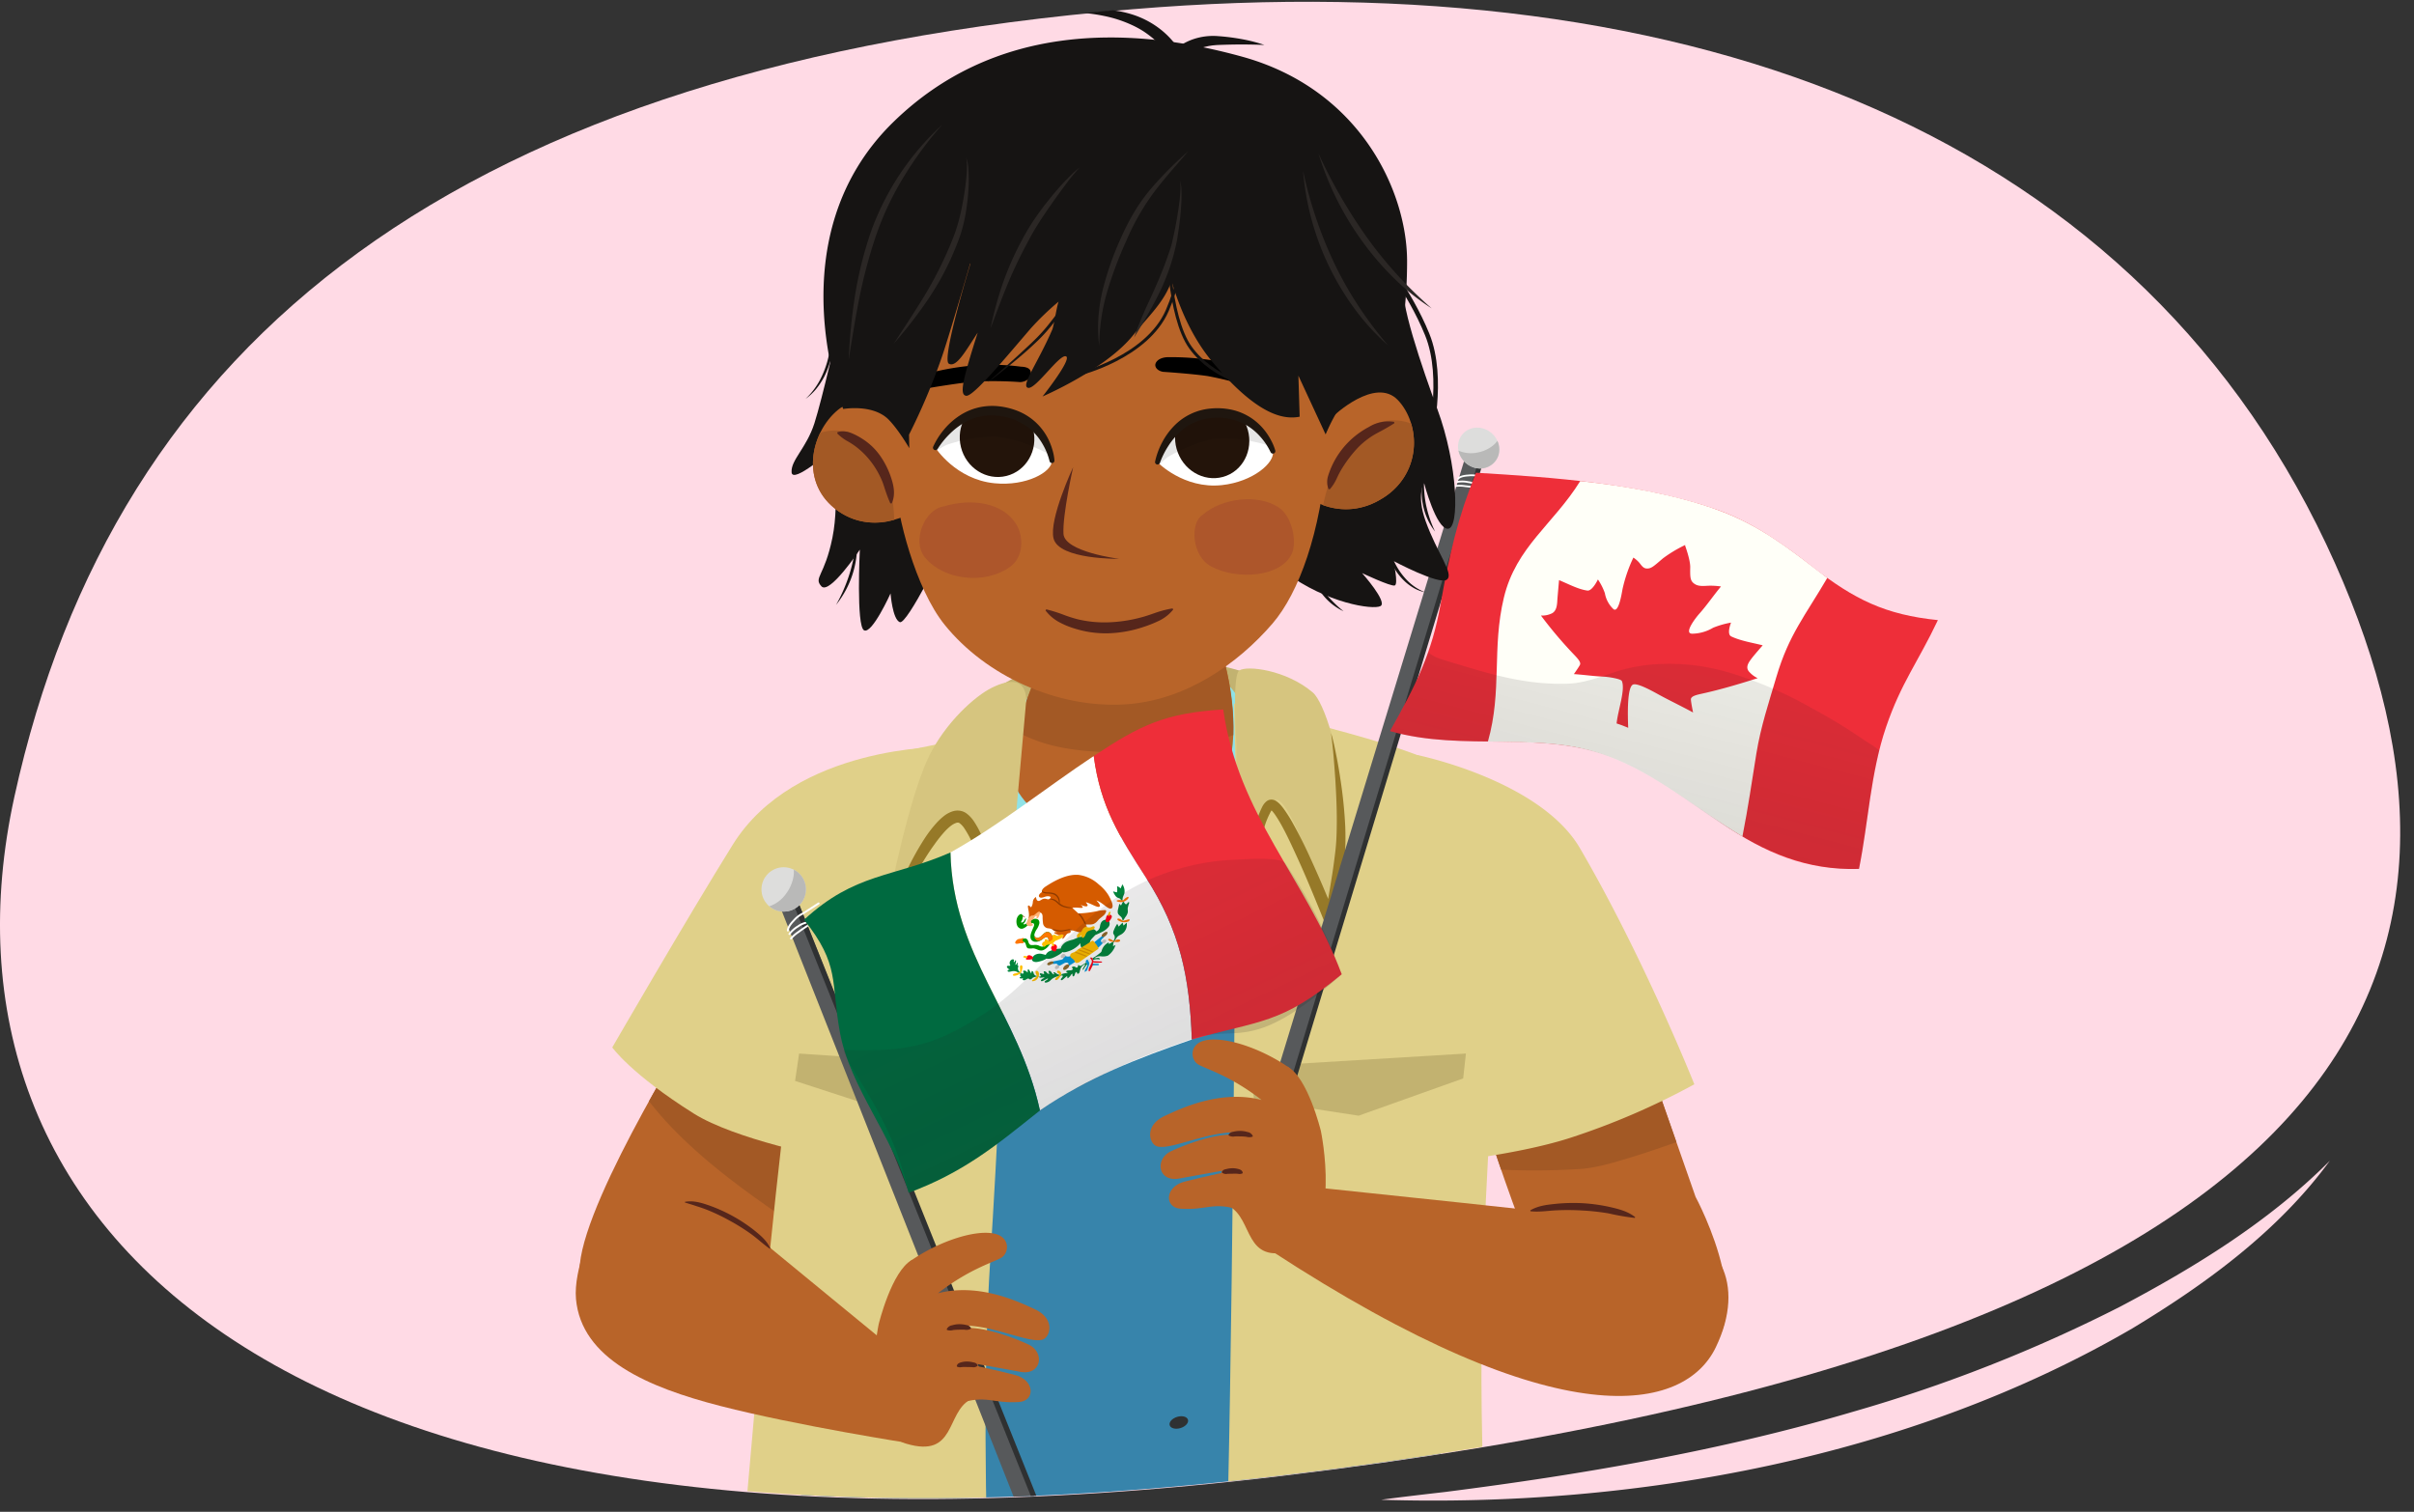
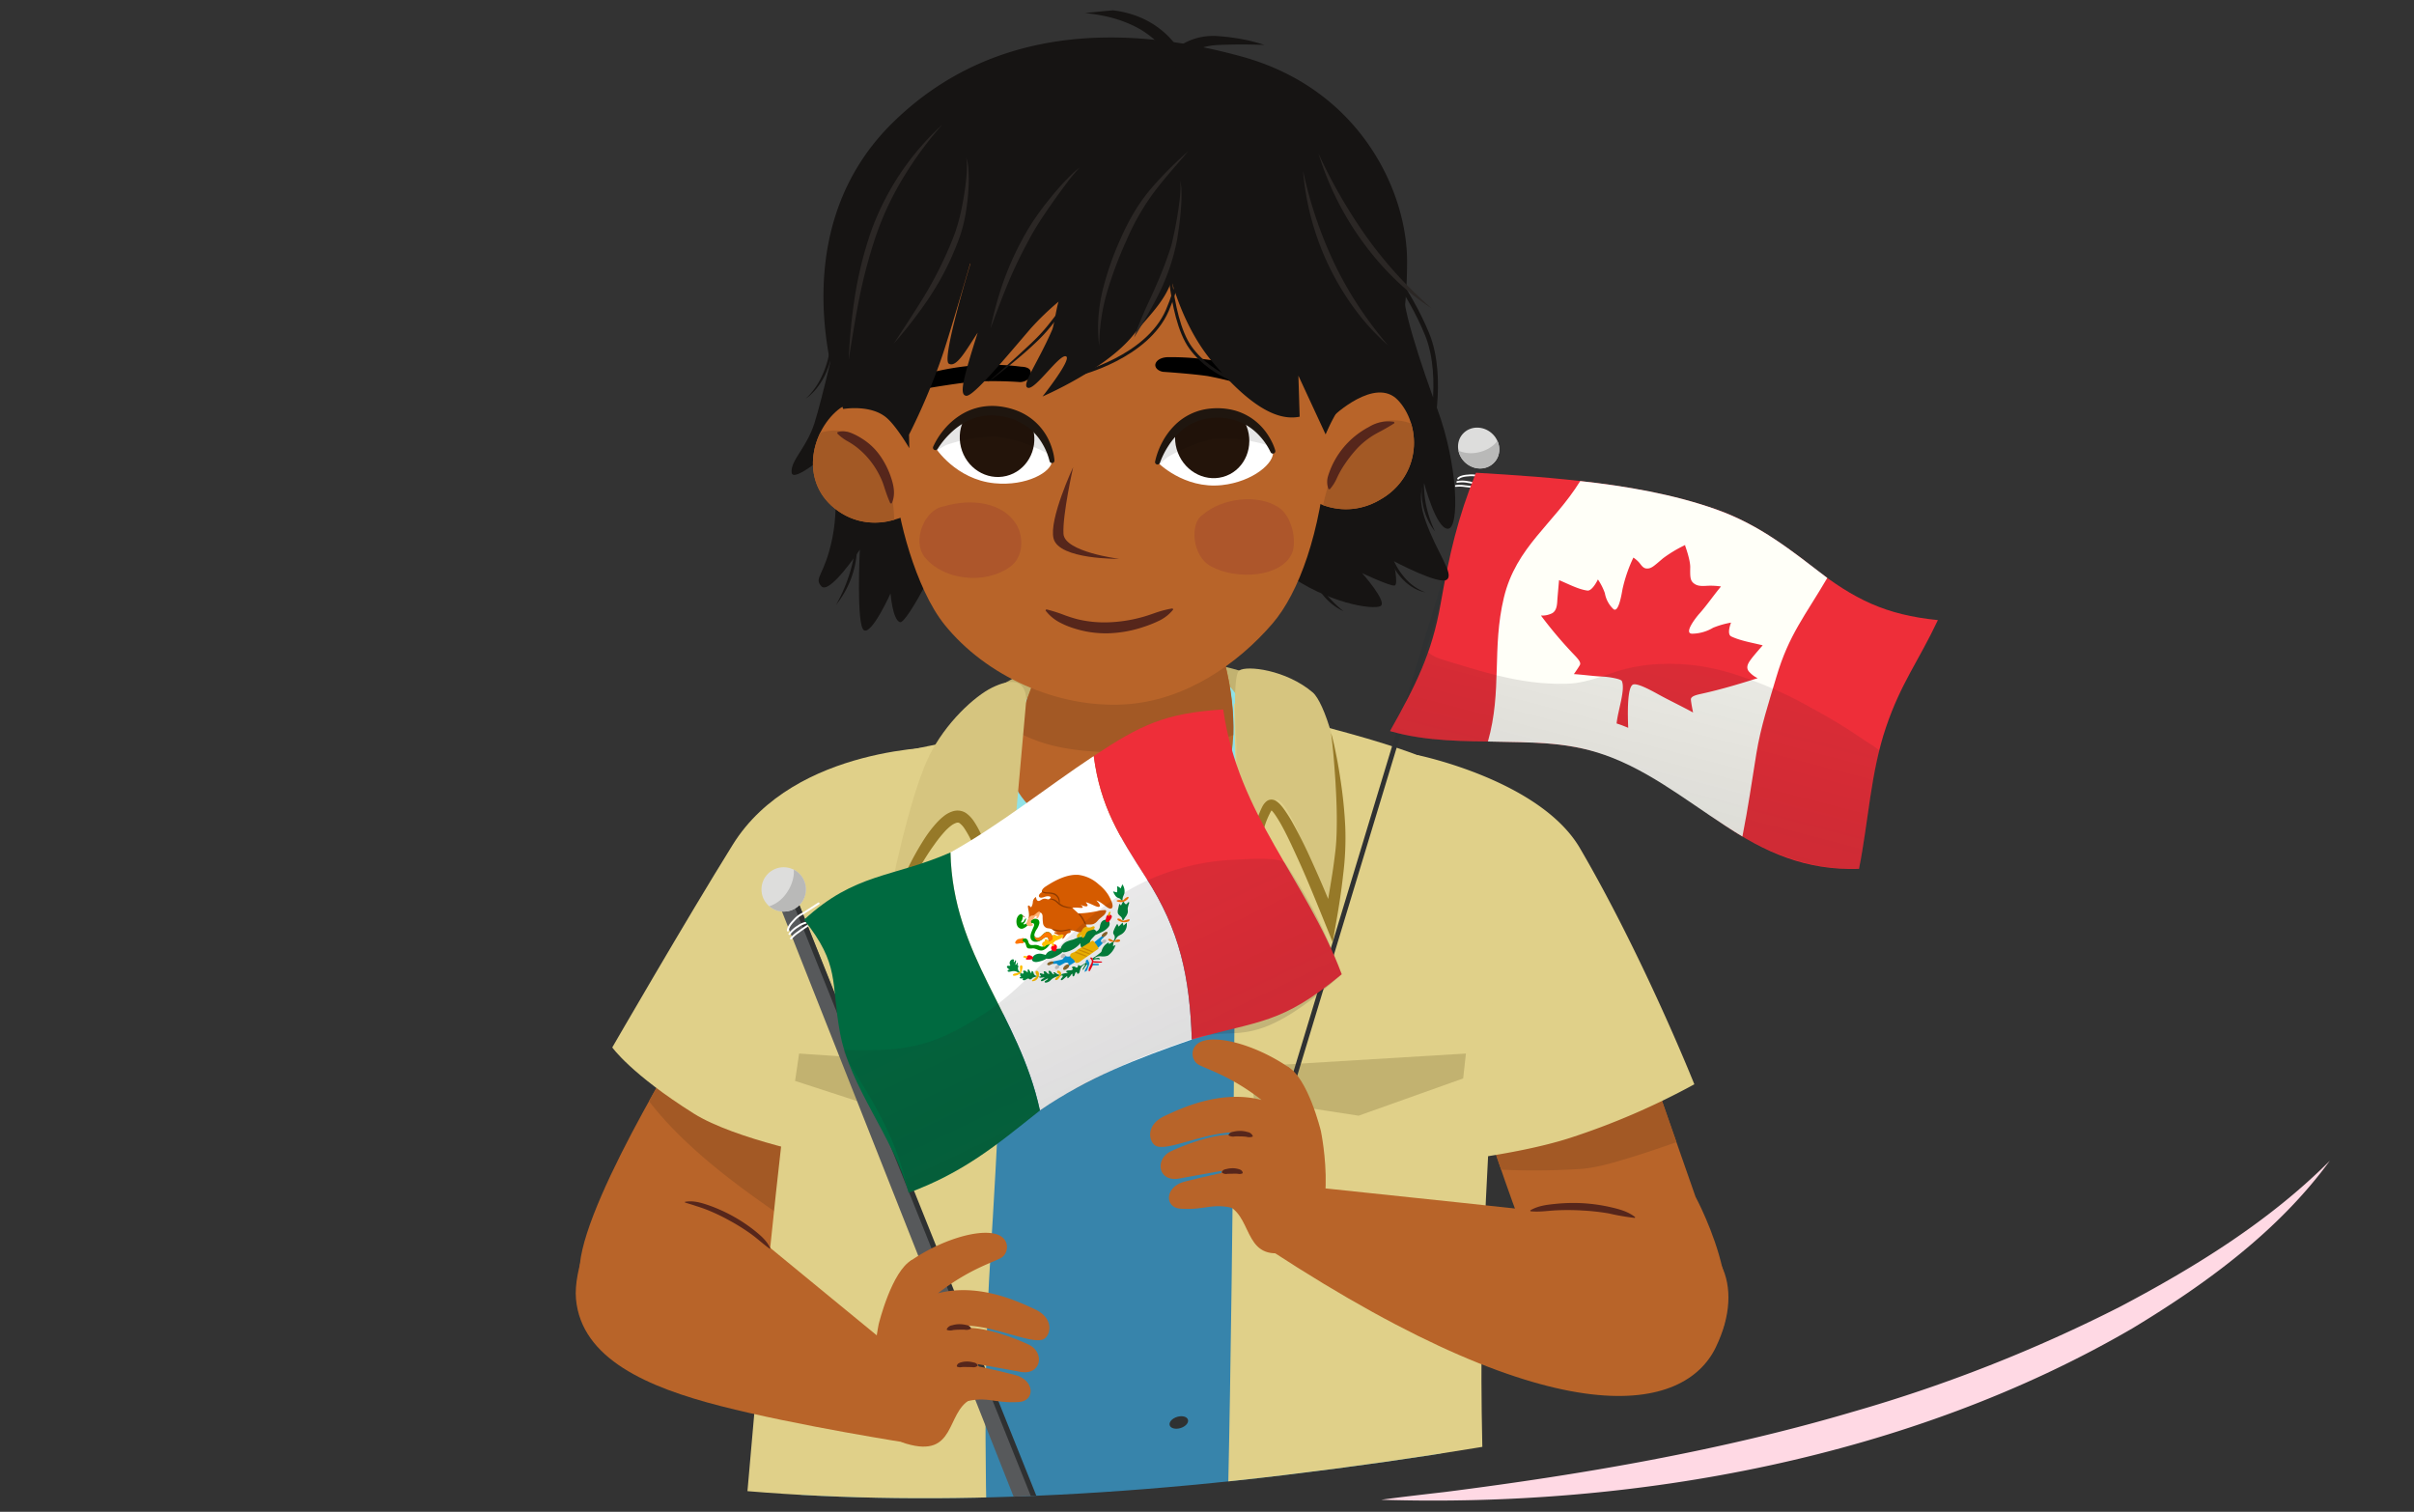
<svg xmlns="http://www.w3.org/2000/svg" xmlns:xlink="http://www.w3.org/1999/xlink" width="760" height="476" viewBox="0 0 760 476">
  <rect x="0" y="0" width="760" height="476" fill="#333333" stroke="none" />
  <defs>
    <style>.cls-1,.cls-26,.cls-28,.cls-33,.cls-34,.cls-55,.cls-56{fill:none;}.cls-2{fill:#e06c96;}.cls-3{fill:#3c466b;}.cls-4{fill:#fff;}.cls-5{clip-path:url(#clip-path);}.cls-6{clip-path:url(#clip-path-2);}.cls-7{fill:#ffe3c6;}.cls-8{fill:#944763;}.cls-9{clip-path:url(#clip-path-3);}.cls-10{clip-path:url(#clip-path-4);}.cls-11{fill:#2e3552;}.cls-12{fill:#4a916e;}.cls-13{fill:#6f79a8;}.cls-14{fill:#ffdae5;}.cls-15{fill:#ffd9e4;}.cls-16{clip-path:url(#clip-path-5);}.cls-17{fill:#b86429;}.cls-18{fill:#a35925;}.cls-19{fill:#e0d089;}.cls-20{fill:#c2b270;}.cls-21{fill:#3784ab;}.cls-22{fill:#90e2e6;}.cls-23{fill:#d6c57f;}.cls-24{fill:#967928;}.cls-25{fill:#57595b;}.cls-26,.cls-33{stroke:#2f3132;}.cls-26,.cls-28,.cls-33,.cls-34,.cls-55,.cls-56{stroke-miterlimit:10;}.cls-26{stroke-width:1.517px;}.cls-27{fill:#dddddc;}.cls-28,.cls-34{stroke:#fff;stroke-linecap:round;}.cls-28{stroke-width:0.559px;}.cls-29{fill:#b9b9b8;}.cls-30{fill:#ee2e39;}.cls-31{fill:#fffff8;}.cls-32,.cls-51{opacity:0.23;}.cls-32{fill:url(#linear-gradient);}.cls-33{stroke-width:1.643px;}.cls-34{stroke-width:0.605px;}.cls-35{fill:#006a40;}.cls-36{fill:#903b00;}.cls-37{fill:#ff7600;}.cls-38{fill:#009600;}.cls-39{fill:#00843b;}.cls-40{fill:#ffbf00;}.cls-41{fill:#d55b00;}.cls-42{fill:#ff0015;}.cls-43{fill:#009adf;}.cls-44{fill:#8f692a;}.cls-45{fill:#cdcbcb;}.cls-46{fill:#dd9800;}.cls-47{clip-path:url(#clip-path-6);}.cls-48{fill:#f1f1f1;}.cls-49{fill:#ffb274;}.cls-50{clip-path:url(#clip-path-7);}.cls-51{fill:url(#linear-gradient-2);}.cls-52{fill:#56261b;}.cls-53{fill:#161413;}.cls-54{fill:#ad562b;}.cls-55,.cls-56{stroke:#161413;}.cls-55{stroke-width:0.955px;}.cls-56{stroke-width:1.433px;}.cls-57{clip-path:url(#clip-path-8);}.cls-58{fill:#23140a;}.cls-59{opacity:0.1;}.cls-60{fill:#1f160f;}.cls-61{clip-path:url(#clip-path-9);}.cls-62{fill:#2b2725;}.cls-63{fill:#2f3132;}</style>
    <clipPath id="clip-path">
      <path class="cls-1" d="M752.4-392.364c2.093,4.7-13.128,83.122-11.318,87.811,45.788,118.646-2.929,233.089-337.848,273.282C86.156,6.781-24.794-111.423,4.546-245.3c9.331-42.575,25.36-80.112,48.793-112.325C15.456-498.952,200.4-518.011,216.118-467.289c40.561-12.889,87.228-21.635,140.432-26.062,133.171-11.083,245.789,16.875,319.123,88.443C675.673-404.908,737.374-426.081,752.4-392.364Z" />
    </clipPath>
    <clipPath id="clip-path-2">
      <path class="cls-2" d="M383.409,441.509l11.364,2.483a12.8,12.8,0,0,1,4.311-5.951c3.485-2.68,13.93-2.682,17.716.11,2.883,2.126,4.633,6.788,4.289,10.265l.4.071s4.97,20.264,32.576,38.421c21.358,14.047,18.039,28.386,8.743,29.47-37.066,4.322-78.134-25.531-81.615-30.173S383.409,441.509,383.409,441.509Z" />
    </clipPath>
    <clipPath id="clip-path-3">
      <path class="cls-2" d="M260.2,426.393l-11.627-.338a12.8,12.8,0,0,0-2.744-6.817c-2.734-3.443-12.869-5.97-17.218-4.176-3.311,1.367-6.137,5.467-6.644,8.924l-.4-.026s-9.72,18.461-40.9,29.405c-24.12,8.468-24.366,23.184-15.608,26.483,34.922,13.154,81.989-5.885,86.488-9.549S260.2,426.393,260.2,426.393Z" />
    </clipPath>
    <clipPath id="clip-path-4">
      <path class="cls-3" d="M451.513-19.011l-81.355-9.95.031-.956-97.535-7.432S259.377,26.915,241.8,164.686c-15.793,123.8-37.757,253.83-37.757,253.83s31.076,19.389,67.261,8.529c0,0,50.433-235.642,78.169-322.75,10.121,90.8,22.136,336.251,22.136,336.251,33.346,17.757,42.315,11.522,67.626,4.851C449.163,262.636,451.513-19.011,451.513-19.011Z" />
    </clipPath>
    <clipPath id="clip-path-5">
      <path class="cls-1" d="M735.887,177.252c55.041,123.5,16.148,245.457-332,287.242C86.81,502.549-24.132,384.411,5.218,250.6,36.792,106.643,145.01,20.315,357.235,2.648,534.795-12.134,675.814,42.458,735.887,177.252Z" />
    </clipPath>
    <linearGradient id="linear-gradient" x1="768.752" y1="479.411" x2="776.7" y2="586.568" gradientTransform="translate(-37.107 -541.951) rotate(18.864)" gradientUnits="userSpaceOnUse">
      <stop offset="0" stop-color="#1f191a" stop-opacity="0.2" />
      <stop offset="1" stop-color="#1f191a" stop-opacity="0.7" />
    </linearGradient>
    <clipPath id="clip-path-6">
      <path class="cls-1" d="M320.8,292.123a1.325,1.325,0,0,0,1.207.248,3.645,3.645,0,0,0,1.239-.753,5.343,5.343,0,0,1,1.207-.836c.435-.186.937-.174,1.084.145a1.212,1.212,0,0,1-.117.868c-.445,1.126-1.094,2.311-.991,3.324a1.518,1.518,0,0,0,1.136,1.356,2.934,2.934,0,0,0,2.282-.5c.566-.383,1.173-.987,1.719-.9a.649.649,0,0,1,.5.574,1.929,1.929,0,0,1-.391,1.543,2.18,2.18,0,0,1-1.613.875,2.616,2.616,0,0,1-.978-.336,3.134,3.134,0,0,0-1.407-.216,3.652,3.652,0,0,1-1.175.007c-.539-.164-.659-.748-.837-1.238a1.012,1.012,0,0,0-1.252-.767.821.821,0,0,0-.306.164.466.466,0,0,0-.076.648,3.3,3.3,0,0,0,.528.347c.613.466.355,1.655,1.137,1.931a5.3,5.3,0,0,0,1.48-.013c1.182.016,1.964,1,3.235.578a4.231,4.231,0,0,0,1.706-1.333c.737-.854,1.428-1.86,1.307-2.717a2.146,2.146,0,0,0-.417-.911,1.4,1.4,0,0,0-1.588-.748c-.876.27-1.418,1.341-2.288,1.715a.982.982,0,0,1-1.486-.9,4.849,4.849,0,0,1,.828-1.8,5.431,5.431,0,0,0,.7-1.558,1.392,1.392,0,0,0-.277-1.342,1.657,1.657,0,0,0-1.58-.176,5.293,5.293,0,0,0-1.726,1,4.037,4.037,0,0,1-.74.533c-.266.13-.579.156-.7-.018a2.367,2.367,0,0,0,.854-1.719c-.311.123-.46.5-.622.79s-.589.624-.747.434c-.041-.048-.227.013-.233-.058l.139-.238a2.708,2.708,0,0,0,.431-1.671.979.979,0,0,0-.137-.4.486.486,0,0,0-.344-.253,1.122,1.122,0,0,0-.757.389c-1.1,1.053-.869,3.391.074,3.928" />
    </clipPath>
    <clipPath id="clip-path-7">
      <path class="cls-1" d="M343.155,301.578a.544.544,0,0,1,.817.2,7.427,7.427,0,0,0,.278.863q1.293.029,2.574.1a.19.19,0,0,1,.138.044c.071.089-.082.222-.207.268a2.437,2.437,0,0,0-.671.282c-.2.149-.309.448-.146.577q-.795-.007-1.595,0a.567.567,0,0,0-.222.034.621.621,0,0,0-.271.345,13.7,13.7,0,0,1-.662,1.292.489.489,0,0,1-.168.195c-.252.141-.407-.222-.672-.229-.309-.008-.562.451-.871.447a2.442,2.442,0,0,1,.51-1.275c.248-.413.464-.906.27-1.257-.112-.2-.351-.325-.428-.547-.117-.338.286-.827.7-.848-.058,0-.122.026-.09-.024a.358.358,0,0,1,.146-.112C342.785,301.831,342.958,301.682,343.155,301.578Z" />
    </clipPath>
    <linearGradient id="linear-gradient-2" x1="770.11" y1="365.77" x2="778.949" y2="484.935" gradientTransform="translate(-542.128 182.92) rotate(-21.3)" xlink:href="#linear-gradient" />
    <clipPath id="clip-path-8">
      <path class="cls-4" d="M331.2,145.054c.013-4.464-5.377-13.978-15.773-15.5-13.712-2-20.923,11.424-20.923,11.424s6.388,9.974,18.587,11.18C323.105,153.149,331.19,148.63,331.2,145.054Z" />
    </clipPath>
    <clipPath id="clip-path-9">
      <path class="cls-4" d="M400.741,142.076c-.9-4.391-8.061-12.65-18.43-12.032-13.674.816-17.9,15.485-17.9,15.485s8.22,8.508,20.268,7.214C394.565,151.681,401.462,145.594,400.741,142.076Z" />
    </clipPath>
  </defs>
  <g id="Guides_Delete_Me_" data-name="Guides (Delete Me)">
    <g id="hphl6_03.204">
      <g class="cls-5">
        <path class="cls-2" d="M383.409,441.509l11.364,2.483a12.8,12.8,0,0,1,4.311-5.951c3.485-2.68,13.93-2.682,17.716.11,2.883,2.126,4.633,6.788,4.289,10.265l.4.071s4.97,20.264,32.576,38.421c21.358,14.047,18.039,28.386,8.743,29.47-37.066,4.322-78.134-25.531-81.615-30.173S383.409,441.509,383.409,441.509Z" />
        <g class="cls-6">
          <path class="cls-7" d="M380.118,475.024s24.4,17.375,50.044,27.1c.166-.257,3.112-3.523,3.323-3.745,2.983-3.14,6.2-6.1,10.548-7.577,4.77-1.622,9.329-.686,14.022.568.2.042.408.092.618.152.336.1,1.887.062,2.223.158a5.282,5.282,0,0,1,3.167,2.306c1.175.893,1.1,1.96,2.186,2.947l.1.093c.3.269.6.531.886.808l-.04.035c.322.348.642.72.963,1.125a4.8,4.8,0,0,1,.879,1.668c2.255,2.041,4.155,4.249,4.8,7.749,1.173,6.354-4.161,10.222-10.3,11.557-6.817,1.482-17.242-.326-23.235-2.948-6.03-2.638-41.37-13.805-43.241-15.077-8.195-4.516-16.249-5.443-20.725-13.207C374.769,486.006,380.118,475.024,380.118,475.024Z" />
        </g>
        <path class="cls-8" d="M395.548,446.13a45.427,45.427,0,0,0,3.681,11.331,49.423,49.423,0,0,0,6.59,9.925,86.45,86.45,0,0,0,8.312,8.64c2.958,2.706,6.05,5.272,8.887,8.157a.069.069,0,0,1-.088.106,84.474,84.474,0,0,1-9.462-7.534,87.356,87.356,0,0,1-8.516-8.647,49.94,49.94,0,0,1-6.616-10.215,34.183,34.183,0,0,1-2.162-5.711,21.447,21.447,0,0,1-.763-6.04.069.069,0,0,1,.137-.012Z" />
        <path class="cls-8" d="M405.233,447.232a46.694,46.694,0,0,1-18.042-4.485,12.952,12.952,0,0,1-2.714-1.711,4.026,4.026,0,0,1-1.135-1.347,1.4,1.4,0,0,1,0-1.146,1.527,1.527,0,0,1,.816-.747,3.87,3.87,0,0,1,1.756-.229l1.571.185c1.034.154,2.066.331,3.086.562a40.529,40.529,0,0,1,6,1.831A38.707,38.707,0,0,1,402.2,442.9c.9.526,1.777,1.109,2.634,1.712.431.3.841.625,1.262.937a4.115,4.115,0,0,1,.657.6,1.593,1.593,0,0,1,.42,1.087l-.966-.422a41.325,41.325,0,0,1,5.016-4.171,30.309,30.309,0,0,1,5.651-3.307,15.871,15.871,0,0,1,6.469-1.345,9.339,9.339,0,0,1,3.317.692,4.572,4.572,0,0,1,2.571,2.4,4.082,4.082,0,0,1-.432,3.508,7.029,7.029,0,0,1-2.449,2.386,14.465,14.465,0,0,1-6.329,1.819,40.378,40.378,0,0,1-6.487.018c-1.077-.078-2.151-.179-3.217-.345l-1.6-.261c-.269-.055-.519-.085-.8-.165a1.206,1.206,0,0,1-.387-.2.367.367,0,0,1-.142-.444.069.069,0,0,1,.093-.03.071.071,0,0,1,.033.085c-.069.2.238.332.462.379s.525.058.785.09l1.6.134c1.067.068,2.133.13,3.2.147a55.645,55.645,0,0,0,6.374-.25,14.443,14.443,0,0,0,5.914-1.785,6.064,6.064,0,0,0,2.11-2.063,3.108,3.108,0,0,0,.35-2.663,3.592,3.592,0,0,0-2.046-1.835,8.322,8.322,0,0,0-2.952-.594,14.855,14.855,0,0,0-6.031,1.3,29.3,29.3,0,0,0-5.417,3.217,41.246,41.246,0,0,0-4.852,4.073l-.125.125a.513.513,0,0,1-.841-.547c.041-.108-.239-.467-.64-.752-.407-.3-.8-.624-1.219-.915-.827-.59-1.671-1.161-2.547-1.677a37.751,37.751,0,0,0-5.464-2.713,39.705,39.705,0,0,0-5.829-1.817c-.992-.231-2-.408-3-.564a6.157,6.157,0,0,0-2.793-.044c-.343.16-.406.314-.306.609a3.276,3.276,0,0,0,.862.984,12.056,12.056,0,0,0,2.5,1.594,56.6,56.6,0,0,0,5.663,2.342,64.057,64.057,0,0,0,11.967,2.861.069.069,0,0,1-.012.137Z" />
        <path class="cls-8" d="M422.954,460.529c-2.043-.709-3.857-1.741-5.8-2.571a62.476,62.476,0,0,0-12.022-3.692c-2.07-.39-4.149-.6-6.239-1.136a.07.07,0,0,1,.007-.137,20.594,20.594,0,0,1,6.4.3,52.541,52.541,0,0,1,6.264,1.436,50.84,50.84,0,0,1,5.993,2.322,19.667,19.667,0,0,1,5.461,3.359.07.07,0,0,1-.072.117Z" />
        <path class="cls-8" d="M419.122,453.8c-1.633.774-3.307,1.147-4.929,1.768a35.666,35.666,0,0,0-4.7,2.161,33.222,33.222,0,0,0-4.35,2.8c-.687.52-1.357,1.079-1.993,1.64A13.351,13.351,0,0,0,401.356,464a.07.07,0,0,1-.1.015.074.074,0,0,1-.027-.07,5.113,5.113,0,0,1,1.3-2.394,19.685,19.685,0,0,1,1.982-1.814,28.374,28.374,0,0,1,4.431-3,29.909,29.909,0,0,1,4.909-2.126,13.908,13.908,0,0,1,5.242-.946.071.071,0,0,1,.025.135Z" />
        <path class="cls-8" d="M438.073,475.478c-2.426-.566-4.67-1.494-7.007-2.21s-4.694-1.329-7.08-1.821a72.214,72.214,0,0,0-7.207-1.234c-2.426-.291-4.852-.406-7.3-.85a.07.07,0,0,1-.056-.081.071.071,0,0,1,.057-.057,28.035,28.035,0,0,1,7.406.008,73.566,73.566,0,0,1,7.334,1.11,71.791,71.791,0,0,1,7.15,1.981,26.892,26.892,0,0,1,6.758,3.028.071.071,0,0,1,.018.1A.07.07,0,0,1,438.073,475.478Z" />
        <path class="cls-8" d="M431.26,469.419a15.943,15.943,0,0,0-3.749.967c-1.193.517-2.4,1.126-3.568,1.747s-2.333,1.276-3.475,1.96a19.965,19.965,0,0,1-3.525,1.962.072.072,0,0,1-.084-.108,11.058,11.058,0,0,1,3.065-2.7,39.039,39.039,0,0,1,3.491-2.115,32.608,32.608,0,0,1,3.731-1.694,9.222,9.222,0,0,1,2.046-.52,3.59,3.59,0,0,1,2.093.364.072.072,0,0,1,.029.1A.073.073,0,0,1,431.26,469.419Z" />
        <path class="cls-8" d="M469.21,505.5a11.48,11.48,0,0,1-5.1,3.282,20.256,20.256,0,0,1-6.037,1.006A48.635,48.635,0,0,1,445.99,508.4a134.364,134.364,0,0,1-22.925-7.8c-7.4-3.236-14.606-6.874-21.638-10.825-3.512-1.982-6.993-4.024-10.364-6.245-1.695-1.095-3.357-2.243-4.967-3.465a30.433,30.433,0,0,1-4.56-4,.069.069,0,0,1,.1-.1l0,0a81.605,81.605,0,0,0,9.879,6.843c3.423,2.1,6.876,4.152,10.392,6.1,7.027,3.894,14.232,7.475,21.606,10.65a134.2,134.2,0,0,0,22.7,7.865,52.125,52.125,0,0,0,11.839,1.489,23.16,23.16,0,0,0,5.87-.744,12.534,12.534,0,0,0,5.191-2.774.069.069,0,0,1,.1,0A.071.071,0,0,1,469.21,505.5Z" />
        <path class="cls-2" d="M260.2,426.393l-11.627-.338a12.8,12.8,0,0,0-2.744-6.817c-2.734-3.443-12.869-5.97-17.218-4.176-3.311,1.367-6.137,5.467-6.644,8.924l-.4-.026s-9.72,18.461-40.9,29.405c-24.12,8.468-24.366,23.184-15.608,26.483,34.922,13.154,81.989-5.885,86.488-9.549S260.2,426.393,260.2,426.393Z" />
        <g class="cls-9">
          <path class="cls-7" d="M255.292,459.709s-27.876,10.962-55.111,14.194c-.1-.29-2.168-4.171-2.318-4.437-2.136-3.769-4.546-7.421-8.4-9.9-4.238-2.726-8.887-2.92-13.744-2.838q-.311-.012-.637,0c-.349.013-1.845-.4-2.2-.384a5.278,5.278,0,0,0-3.631,1.473c-1.356.581-1.535,1.637-2.833,2.33l-.122.066c-.352.189-.707.371-1.054.57l.03.043c-.4.26-.8.544-1.207.859a4.8,4.8,0,0,0-1.256,1.406c-2.681,1.435-5.059,3.118-6.532,6.359-2.675,5.881,1.565,10.924,7.2,13.7,6.257,3.086,16.809,3.852,23.259,2.757,6.488-1.1,43.48-3.395,45.6-4.177,9.043-2.4,17.083-1.354,23.3-7.806C257.827,471.658,255.292,459.709,255.292,459.709Z" />
        </g>
        <path class="cls-8" d="M247.434,427.987a21.463,21.463,0,0,1-2.2,5.676,34.222,34.222,0,0,1-3.479,5.019A49.946,49.946,0,0,1,232.866,447a87.387,87.387,0,0,1-10.354,6.332,84.382,84.382,0,0,1-11,5.023.069.069,0,0,1-.059-.124c3.45-2.114,7.07-3.856,10.6-5.767a86.321,86.321,0,0,0,10.154-6.374,49.435,49.435,0,0,0,8.794-8.038,45.379,45.379,0,0,0,6.31-10.105.07.07,0,0,1,.131.045Z" />
        <path class="cls-8" d="M237.661,426.535a64.054,64.054,0,0,0,12.3.116,56.79,56.79,0,0,0,6.061-.9,12.08,12.08,0,0,0,2.816-.941,3.273,3.273,0,0,0,1.075-.748c.168-.261.144-.426-.15-.664a6.157,6.157,0,0,0-2.721-.633c-1.015-.091-2.032-.162-3.05-.178a39.569,39.569,0,0,0-6.1.354,37.54,37.54,0,0,0-5.957,1.312c-.976.289-1.932.638-2.877,1.011-.475.181-.936.4-1.4.593-.459.18-.817.46-.8.576a.513.513,0,0,1-.949.327l-.091-.152a41.181,41.181,0,0,0-3.723-5.125,29.3,29.3,0,0,0-4.478-4.431,14.857,14.857,0,0,0-5.538-2.721,8.328,8.328,0,0,0-3.008-.138,3.591,3.591,0,0,0-2.429,1.287,3.1,3.1,0,0,0-.3,2.668,6.053,6.053,0,0,0,1.549,2.512,14.448,14.448,0,0,0,5.307,3.162,55.862,55.862,0,0,0,6.124,1.783c1.039.241,2.088.439,3.14.631l1.584.256c.26.032.542.083.784.1s.558-.05.539-.257a.069.069,0,0,1,.062-.075.072.072,0,0,1,.074.053.368.368,0,0,1-.245.4,1.214,1.214,0,0,1-.425.1c-.295.008-.545-.023-.819-.034l-1.611-.132c-1.074-.1-2.141-.259-3.2-.444a40.311,40.311,0,0,1-6.29-1.585,14.458,14.458,0,0,1-5.7-3.3,7.025,7.025,0,0,1-1.8-2.908,4.079,4.079,0,0,1,.429-3.508,4.569,4.569,0,0,1,3.076-1.71,9.337,9.337,0,0,1,3.386.13,15.878,15.878,0,0,1,5.951,2.87,30.24,30.24,0,0,1,4.685,4.574,41.441,41.441,0,0,1,3.859,5.261l-1.04.175a1.6,1.6,0,0,1,.67-.954,4.178,4.178,0,0,1,.782-.421c.484-.2.961-.419,1.452-.6.977-.378,1.964-.733,2.97-1.025a38.625,38.625,0,0,1,6.133-1.314,40.57,40.57,0,0,1,6.26-.328c1.046.022,2.089.1,3.13.2l1.57.2a3.874,3.874,0,0,1,1.648.647,1.524,1.524,0,0,1,.611.922,1.4,1.4,0,0,1-.273,1.113,4.034,4.034,0,0,1-1.428,1.033,12.989,12.989,0,0,1-3.047,1,46.722,46.722,0,0,1-18.59-.009.069.069,0,0,1,.021-.136Z" />
        <path class="cls-8" d="M217.188,435.158a19.706,19.706,0,0,1,6.111-1.94,50.979,50.979,0,0,1,6.377-.8,52.567,52.567,0,0,1,6.425.121,20.617,20.617,0,0,1,6.286,1.255.069.069,0,0,1,.038.091.072.072,0,0,1-.064.044c-2.157.013-4.225-.285-6.328-.406a62.636,62.636,0,0,0-12.559.676c-2.08.337-4.09.9-6.244,1.094a.071.071,0,0,1-.077-.063A.071.071,0,0,1,217.188,435.158Z" />
        <path class="cls-8" d="M222.632,429.56a13.9,13.9,0,0,1,4.858,2.185,29.8,29.8,0,0,1,4.249,3.25,28.4,28.4,0,0,1,3.575,3.984,19.873,19.873,0,0,1,1.484,2.239,5.111,5.111,0,0,1,.685,2.638.07.07,0,0,1-.135.023,13.412,13.412,0,0,0-1.292-2.213c-.482-.7-1-1.4-1.538-2.073a33.229,33.229,0,0,0-3.544-3.767,35.8,35.8,0,0,0-4.043-3.234c-1.424-1-2.959-1.762-4.356-2.907a.071.071,0,0,1-.01-.1A.072.072,0,0,1,222.632,429.56Z" />
        <path class="cls-8" d="M198.922,446a26.927,26.927,0,0,1,7.29-1.305,71.666,71.666,0,0,1,7.416-.193,73.336,73.336,0,0,1,7.385.7,28.02,28.02,0,0,1,7.188,1.783.071.071,0,0,1,.036.092.07.07,0,0,1-.069.042c-2.481-.16-4.863-.635-7.287-.94a72.35,72.35,0,0,0-7.291-.544c-2.435-.1-4.876-.088-7.311.055s-4.842.488-7.334.451a.07.07,0,0,1-.069-.071A.069.069,0,0,1,198.922,446Z" />
        <path class="cls-8" d="M207.029,441.77a3.6,3.6,0,0,1,2.12.153,9.276,9.276,0,0,1,1.86,1,32.652,32.652,0,0,1,3.21,2.546,38.709,38.709,0,0,1,2.876,2.9,11.089,11.089,0,0,1,2.322,3.358.072.072,0,0,1-.042.093.073.073,0,0,1-.066-.007,20.049,20.049,0,0,1-2.946-2.756c-.942-.941-1.9-1.863-2.9-2.743s-2.007-1.767-3.039-2.557a15.941,15.941,0,0,0-3.405-1.844.073.073,0,0,1-.041-.1A.08.08,0,0,1,207.029,441.77Z" />
        <path class="cls-8" d="M189.289,450.436c1.821.908,3.457,1.94,5.285,2.694a33.978,33.978,0,0,0,5.631,1.768c1.923.453,3.886.758,5.859,1.022a38.529,38.529,0,0,1,5.937.953.07.07,0,0,1,.048.088.071.071,0,0,1-.058.05,26.165,26.165,0,0,1-6.039-.093,47.514,47.514,0,0,1-6-.919,29.918,29.918,0,0,1-5.787-1.94,12.827,12.827,0,0,1-4.965-3.517.071.071,0,0,1,.013-.1A.073.073,0,0,1,189.289,450.436Z" />
        <path class="cls-8" d="M173.649,456.441a19.968,19.968,0,0,1,7.839.038A25.772,25.772,0,0,1,189,458.958a22.338,22.338,0,0,1,6.195,4.933,17.555,17.555,0,0,1,3.892,6.811.069.069,0,0,1-.048.086.071.071,0,0,1-.077-.029,54.28,54.28,0,0,0-4.5-6.21,21.281,21.281,0,0,0-5.989-4.593,24.989,24.989,0,0,0-7.158-2.5c-2.511-.492-5.054-.55-7.653-.876a.071.071,0,0,1-.062-.078A.073.073,0,0,1,173.649,456.441Z" />
        <path class="cls-8" d="M161.594,467.676a12.536,12.536,0,0,0,4.367,3.947,23.171,23.171,0,0,0,5.516,2.141,52.107,52.107,0,0,0,11.848,1.417,134.32,134.32,0,0,0,23.924-2.145c7.923-1.3,15.78-3.032,23.54-5.112,3.881-1.036,7.728-2.195,11.557-3.4a81.454,81.454,0,0,0,11.24-4.253l0,0a.07.07,0,0,1,.093.03.068.068,0,0,1-.023.088,30.32,30.32,0,0,1-5.39,2.776c-1.858.795-3.748,1.508-5.657,2.161-3.808,1.34-7.68,2.48-11.567,3.554-7.778,2.135-15.654,3.921-23.613,5.274a134.354,134.354,0,0,1-24.13,2.024,48.62,48.62,0,0,1-12.056-1.574,20.256,20.256,0,0,1-5.614-2.436,11.46,11.46,0,0,1-4.159-4.418.068.068,0,0,1,.03-.093A.071.071,0,0,1,161.594,467.676Z" />
        <path class="cls-3" d="M451.513-19.011l-81.355-9.95.031-.956-97.535-7.432S259.377,26.915,241.8,164.686c-15.793,123.8-37.757,253.83-37.757,253.83s31.076,19.389,67.261,8.529c0,0,50.433-235.642,78.169-322.75,10.121,90.8,22.136,336.251,22.136,336.251,33.346,17.757,42.315,11.522,67.626,4.851C449.163,262.636,451.513-19.011,451.513-19.011Z" />
        <g class="cls-10">
          <path class="cls-11" d="M256.843-4.577s46.444,16.249,99.593,20.851a499.966,499.966,0,0,0,98.007-1.4l-.391-16.353L261.823-21.711Z" />
          <path class="cls-11" d="M348.042,110.94S264.023,392.9,258.024,430.609s24.441,7.8,24.441,7.8Z" />
          <polygon class="cls-11" points="456.127 108.412 428.045 460.392 448.819 453.331 456.127 108.412" />
        </g>
        <path class="cls-12" d="M380.794-253.117c65.045,7.535,76.64,19.372,97.028,35.186,13.722,10.643-12.256,84.823-12.256,84.823L460.812,8.1s-57.888,6.814-104.981,1.036S252.626-8.756,252.13-11.207s24.832-137.94,24.832-137.94l2.894-88.05S310.233-261.291,380.794-253.117Z" />
        <path class="cls-13" d="M293.949,5.436a35.727,35.727,0,0,1-3.068,12.773,52.479,52.479,0,0,1-6.595,11.429,52.688,52.688,0,0,1-9.322,9.339l-2.676,1.94-2.809,1.739q-1.47.758-2.961,1.46c-1.019.414-2.053.794-3.088,1.148a.072.072,0,0,1-.093-.045.076.076,0,0,1,.037-.09,75.867,75.867,0,0,0,10.94-6.98,51.564,51.564,0,0,0,9.016-9.243A51.856,51.856,0,0,0,289.907,17.8a78.353,78.353,0,0,0,3.9-12.378.073.073,0,0,1,.089-.054A.072.072,0,0,1,293.949,5.436Z" />
        <path class="cls-13" d="M424.607,15.715c-.044,1.127-.206,2.22-.243,3.326-.013.554-.011,1.108-.035,1.659l-.032.825.024.829a55.81,55.81,0,0,0,.43,6.61A71.038,71.038,0,0,0,427.675,41.9a68.416,68.416,0,0,0,5.162,12.212,51.936,51.936,0,0,0,3.546,5.589l.468.684.522.639L438.4,62.33c.695.86,1.491,1.626,2.216,2.489l0,0a.074.074,0,0,1-.1.108c-3.71-2.607-6.4-6.409-8.6-10.307a69.593,69.593,0,0,1-5.389-12.357A71.242,71.242,0,0,1,423.7,29.089c-.494-4.449-.621-9.087.763-13.406a.074.074,0,0,1,.144.025Z" />
        <path class="cls-13" d="M375.345,431.866a117.34,117.34,0,0,0,13.8,5.37,75.292,75.292,0,0,0,29.243,2.57,110.148,110.148,0,0,0,14.521-2.888.074.074,0,0,1,.049.139,50.415,50.415,0,0,1-14.444,3.793,69.424,69.424,0,0,1-29.676-2.6,49.038,49.038,0,0,1-13.562-6.255.073.073,0,0,1-.019-.1A.074.074,0,0,1,375.345,431.866Z" />
        <path class="cls-13" d="M212.844,413.247c4.542,1.226,8.989,2.611,13.55,3.621A109.7,109.7,0,0,0,254.2,419.24c4.666-.226,9.29-.8,13.968-1.28a.074.074,0,0,1,.028.144,62.321,62.321,0,0,1-13.94,2.187,95.182,95.182,0,0,1-28.1-2.391,59.946,59.946,0,0,1-13.368-4.516.074.074,0,0,1,.053-.137Z" />
      </g>
    </g>
    <g id="hphl6_03.204-2" data-name="hphl6_03.204">
-       <path class="cls-14" d="M735.2,177.51c55.041,123.5,16.147,245.457-332,287.243C86.124,502.807-24.817,384.669,4.532,250.858,36.107,106.9,144.325,20.574,356.55,2.906,534.11-11.876,675.128,42.717,735.2,177.51Z" />
      <path class="cls-15" d="M733.514,365.458c-16.175,22.116-38.85,38.7-62.124,52.756-69.966,40.753-156.264,56.505-236.57,54,5.672-.795,14.372-1.791,20.19-2.462,43.061-5.473,87.008-13,128.627-25.327a473.015,473.015,0,0,0,83.956-33.067c23.661-12.492,46.912-26.849,65.921-45.9Z" />
    </g>
    <g class="cls-16">
      <g id="_4-6_Antonio" data-name="4-6 Antonio">
        <path class="cls-17" d="M202.4,431.753c3.994,1.593,29.7-11.877,40.68-26.447,13.893-18.437,14.7-47.333,14.7-47.333l-37.121-38.891s-35.993,56.666-38.1,79C181.392,410.543,189.654,426.667,202.4,431.753Z" />
        <path class="cls-18" d="M209.741,353.138c9.243,10.035,20.106,18.413,31.218,26.269,3.746,2.648,7.534,5.239,11.324,7.828a111.673,111.673,0,0,0,5.5-29.262l-37.121-38.891s-7.793,12.272-16.339,27.641C206.054,348.923,207.843,351.077,209.741,353.138Z" />
        <path class="cls-19" d="M297.4,235.132s-47.165-.551-66.681,30.783c-14.423,23.157-37.96,63.875-37.96,63.875s5.881,8.38,25.637,20.8c13.128,8.251,42.159,13.84,42.159,13.84s22.723-36.086,27.609-53.754C297.744,276.045,297.4,235.132,297.4,235.132Z" />
        <path class="cls-20" d="M315.657,215.485s14.935-9.974,39.733-9.207,38.042,5.882,38.042,5.882l5.308,30.687-88.723-1.278Z" />
        <path class="cls-21" d="M300.364,239.116s-22.25,56.943-30.854,101.771-17.882,134.76-17.882,134.76,12.8,19.863,22.3,22.836c36.415,11.4,72.117,12.509,86.587,11.873,22.685-1,37.38-1.379,60.63-13.257,25.391-12.972,32.944-24.912,32.944-24.912s-5.583-192.531-11.293-210.7-46.341-31.75-46.341-31.75Z" />
        <path class="cls-22" d="M315.431,255.064c2.577,9.419,11.576,22.449,35.177,22.449,25.275,0,37.883-11.107,41.845-29.3,4.477-20.558-1.863-37.261-20.41-38.975-14.332-1.323-29.314-6.3-46.339,8.513S312.853,245.644,315.431,255.064Z" />
        <path class="cls-17" d="M316.848,237.525s-.3,27.231,39.572,25.934c46.549-1.515,28.439-57.439,28.439-57.439l-53.967-9.752L324.558,216.8Z" />
        <path class="cls-18" d="M327.5,233.6c7.25,2.412,15.024,3.118,22.695,3.256a125.137,125.137,0,0,0,22.037-1.222,86.071,86.071,0,0,0,16.039-4.185,84.4,84.4,0,0,0-3.416-25.32l-53.965-9.861-6.339,20.76-4.861,13.2A58.423,58.423,0,0,0,327.5,233.6Z" />
        <path class="cls-19" d="M269.107,239.667c-14.285,10.206-29.028,174.392-34.021,232.52-2.256,26.258,1.932,79.926,1.932,79.926s14.5-43.188,29.651-38.406c8.825,2.785,15.6,22.488,22.259,35.811,6.489,12.975,25.764,17.127,25.764,17.127s-7.5-98.566-2.939-169.886c4.554-71.276,7.759-167.458,7.759-167.458Z" />
        <polygon class="cls-20" points="251.583 331.715 312.412 335.799 312.15 345.423 279.205 349.732 250.319 340.332 251.583 331.715" />
        <path class="cls-23" d="M312.322,216.507c-5.315,2.6-14.671,10.96-19.889,21.714-7.593,15.65-14.783,56.166-14.783,56.166s15.8-36.447,25.253-35.7,13.455,37.353,13.455,37.353l6.654-74.672S324.481,210.549,312.322,216.507Z" />
        <path class="cls-24" d="M277.588,294.466a135.012,135.012,0,0,1,8.109-20.805,88.569,88.569,0,0,1,5.524-9.848,39.746,39.746,0,0,1,3.539-4.606,19.259,19.259,0,0,1,2.226-2.12,8.856,8.856,0,0,1,3.075-1.676,5.114,5.114,0,0,1,2.141-.152,4.751,4.751,0,0,1,2.085.852,9.962,9.962,0,0,1,2.335,2.5,28.984,28.984,0,0,1,2.734,5.232,84.969,84.969,0,0,1,3.508,10.741,144.284,144.284,0,0,1,4,21.962c-2.286-7.079-4.437-14.155-6.83-21.1-1.24-3.451-2.449-6.914-3.971-10.158a30.874,30.874,0,0,0-2.5-4.545,6.493,6.493,0,0,0-1.43-1.54.925.925,0,0,0-.454-.192,1.36,1.36,0,0,0-.6.071,5.643,5.643,0,0,0-1.761.976,15.579,15.579,0,0,0-1.815,1.679,41.275,41.275,0,0,0-3.3,4.131c-2.128,2.9-3.981,6.061-5.873,9.2C284.638,281.417,281.165,287.943,277.588,294.466Z" />
        <path class="cls-17" d="M531.88,428.822c25.225-9,1.936-51.985,1.936-51.985l-22.7-64.915L461.13,332.367s17.794,60.674,29.61,79.509C497.855,423.219,518.693,433.525,531.88,428.822Z" />
        <path class="cls-18" d="M497.817,368.039c5.156-.425,10.267-2.006,15.2-3.5,4.966-1.506,9.879-3.19,14.774-4.919l-16.677-47.7L461.13,332.367s5.007,17.071,11.472,35.912A229.3,229.3,0,0,0,497.817,368.039Z" />
        <path class="cls-19" d="M446.2,237.723S484.9,245.6,497.436,267.09c20.2,34.613,35.993,74.307,35.993,74.307a229.343,229.343,0,0,1-39.336,16.951c-17.31,5.526-42.953,7.979-42.953,7.979s-1.1-40.357-3.406-66.151C443.764,255.723,446.2,237.723,446.2,237.723Z" />
        <path class="cls-19" d="M389.211,250.531s-.914,145.882-2.533,217.5c-1.814,80.262,3.185,103.281,3.185,103.281s36.4,5.17,54.937-7.974c26.012-18.445,16.977-19.663,26.26-29.4,0,0-2.8-28.537-4.1-68.673-1.877-57.945,1.452-92.91,2.941-130.1,1.69-42.212-7.942-88.378-7.942-88.378s-.635-5.183-31.546-14.253c-14.379-4.219-41.916-11.014-41.916-11.014Z" />
        <polygon class="cls-20" points="393.829 335.813 461.517 331.715 460.653 339.548 427.731 351.283 394.783 346.207 393.829 335.813" />
        <path class="cls-23" d="M389.148,293.651s7.631-42.391,12.839-41.828,16.858,38.035,16.858,38.035,3.848-18.862,3.8-33.713c-.065-18.412-5.882-35.158-9.323-38.1-8.365-7.161-20.889-8.625-23.2-6.905s-.864,23.437-.864,23.437Z" />
        <path class="cls-24" d="M389.231,296.805c.663-7.214,1.642-14.389,2.8-21.548.61-3.575,1.263-7.146,2.048-10.709.407-1.779.845-3.555,1.358-5.331a26.9,26.9,0,0,1,2.055-5.388,5.164,5.164,0,0,1,1.212-1.5,2.491,2.491,0,0,1,1.679-.571,3,3,0,0,1,1.387.466,6.6,6.6,0,0,1,1.365,1.184c.361.392.665.781.962,1.174a46.535,46.535,0,0,1,3.009,4.765c1.794,3.22,3.437,6.474,4.957,9.782,3.034,6.617,5.916,13.261,8.535,20.048l-3.607.342c.9-4.831,1.72-9.714,2.49-14.57.371-2.432.688-4.868.973-7.288.263-2.408.362-4.845.393-7.3.087-4.9-.142-9.836-.436-14.771-.349-4.913-.688-9.921-1.346-14.762.7,2.313,1.191,4.81,1.676,7.232.487,2.44.9,4.9,1.272,7.358a141.706,141.706,0,0,1,1.516,14.906,92.758,92.758,0,0,1-.663,15.067c-.54,4.974-1.3,9.884-2.17,14.811l-1.132,6.437-2.476-6.1c-2.7-6.654-5.4-13.352-8.371-19.887-1.5-3.26-2.969-6.534-4.63-9.665a43.467,43.467,0,0,0-2.652-4.473c-.239-.335-.484-.665-.729-.943a3.856,3.856,0,0,0-.643-.623c-.075-.074-.074-.011.135-.013.339,0,.462-.128.436-.11a2.332,2.332,0,0,0-.48.593,24.639,24.639,0,0,0-1.984,4.651c-.565,1.674-1.069,3.389-1.545,5.115-.973,3.448-1.845,6.946-2.664,10.456C392.286,282.662,390.788,289.734,389.231,296.805Z" />
        <g id="sspe6_04.203">
-           <polygon class="cls-25" points="460.919 145.241 394.642 361.931 399.963 364.275 466.224 146.503 460.919 145.241" />
          <line class="cls-26" x1="466.067" y1="145.798" x2="399.744" y2="364.718" />
          <ellipse class="cls-27" cx="465.521" cy="141.059" rx="6.217" ry="6.69" transform="translate(55.069 402.089) rotate(-49.312)" />
          <path class="cls-28" d="M459.06,150.7s.606-.854,3.159-.988a8.457,8.457,0,0,1,3.493.293l5.333.87" />
          <path class="cls-28" d="M458.8,151.739a8.713,8.713,0,0,1,3.35.045,7.066,7.066,0,0,1,2.326.673" />
          <path class="cls-28" d="M458.341,153.01a11.185,11.185,0,0,1,2.9.055c2.111.217,3.081.406,3.081.406" />
          <path class="cls-29" d="M471.642,143.7a6.364,6.364,0,0,0-.215-4.9,7.555,7.555,0,0,1-1.753,1.757,11.176,11.176,0,0,1-4.6,1.944,10.114,10.114,0,0,1-5.224-.348c-.231-.083-.458-.177-.679-.28a7.081,7.081,0,0,0,4.151,5.067A6.126,6.126,0,0,0,471.642,143.7Z" />
          <path class="cls-30" d="M585.264,273.582c-16.563.539-29.755-5.136-43.164-14.367-10.8-7.433-21.205-15.567-33.48-20.478-23.031-9.216-47.617-1.837-71-8.546,8.192-14.56,13.192-24.509,15.931-40.069,2.73-15.508,5.381-27.107,11.122-41.278,24.128,1.419,52.079,3.4,75.315,11.431,11.655,4.031,21.181,10.825,30.794,18.312,13.026,10.145,22.788,14.984,39.323,16.66-6.258,13.234-11.565,19.721-16.316,33.674C588.879,243.341,588.247,258.766,585.264,273.582Z" />
          <path class="cls-31" d="M548.567,263.382c-13.986-8.416-26.049-18.8-40.577-24.644-13.37-5.383-24.954-4.922-39.549-5.265,4.53-15.957,1.2-29.336,5.016-45.275,3.846-16.057,15.612-23.118,24.046-36.735,14.279,1.543,29.591,4.183,42.944,8.973,13.874,4.977,23.349,12.753,34.836,21.531C568.349,193.831,563.2,199.824,559.3,213c-2.407,8.13-4.966,15.808-6.336,24.237C551.366,247.073,550.486,253.592,548.567,263.382Z" />
          <path class="cls-30" d="M535.868,218.4c5.9-1.3,11.707-3.042,17.5-4.871a8.228,8.228,0,0,1-2.581-1.908c-1.492-1.5-.155-3.174.609-4.217s3.556-4.222,3.556-4.222c-3.309-.829-7.036-1.419-9.909-2.8-1.532-.738-.059-4.351-.059-4.351a28.066,28.066,0,0,0-5.633,1.612,13.232,13.232,0,0,1-6.586,1.882c-2.849-.011,1.191-5.129,2.219-6.277,2.357-2.632,4.49-5.782,6.836-8.594a22.964,22.964,0,0,0-3.441-.243c-1.73.026-3.443.354-4.8-.515-1.461-.939-1.5-2.018-1.445-5.294.031-2-1.133-5.47-1.585-6.725l-.015-.293c-.129.073-.2.107-.332.18a41.436,41.436,0,0,0-6.657,4.041c-2.8,2.384-3.594,3.2-4.985,3.2-1.287,0-1.793-1.067-2.549-1.93a9.6,9.6,0,0,0-1.772-1.516,46.405,46.405,0,0,0-3.414,9.909c-.262,1.416-1.236,7.726-2.9,6.286a9.025,9.025,0,0,1-2.666-5,19.081,19.081,0,0,0-2.185-4.309s-1.756,3.716-3.327,3.5c-2.9-.394-6.029-2.109-8.907-3.285,0,0-.4,4.439-.514,5.9s-.036,3.964-2.056,4.7a6.853,6.853,0,0,1-3.141.54,133.453,133.453,0,0,0,10.575,12.479c1.112,1.173,2.127,2.293,1.691,3.1s-1.887,2.864-1.887,2.864c3.1.206,6.283.674,9.288.8,1.414.058,5.513.66,5.815,1.386,1.153,2.78-1.211,9.052-1.655,13.357.575.188.864.286,1.443.488.116.04.183.065.335.125.759.3,1.135.449,1.879.754-.182-4.013-.372-12.729,1.478-13.6,1.277-.6,5.533,1.71,7.9,3.015,3.583,1.977,7.4,3.772,11.039,5.764,0,0-.628-3.018-.681-4.073S534.036,218.8,535.868,218.4Z" />
          <path class="cls-32" d="M542.939,211.367a65.456,65.456,0,0,0-22.118-2.176,51.961,51.961,0,0,0-11.291,2.053c-3.692,1.161-7.32,2.572-11.112,3.389a26.637,26.637,0,0,1-4.679.62c-13.061.459-24.014-2.817-36.516-6.628-4.644-1.416-5.452-1.586-7.609-3.24-3,8.33-5.936,14.04-11.994,24.806,23.383,6.709,47.34-.669,70.37,8.547,12.275,4.912,22.878,13.205,33.8,20.449,12.363,8.2,26.909,14.934,43.472,14.395,2.672-13.268,3.2-24.08,6.353-37.2.092-.384-4.2-3.018-4.68-3.345q-2.708-1.861-5.482-3.622c-3.711-2.356-7.51-4.533-11.371-6.63a128.172,128.172,0,0,0-25.107-10.854Q543.963,211.638,542.939,211.367Z" />
        </g>
        <g id="sspe6_04.203-2" data-name="sspe6_04.203">
          <polygon class="cls-25" points="246.005 286.518 330.68 500.454 336.643 498.681 251.234 283.864 246.005 286.518" />
          <line class="cls-33" x1="249.316" y1="281.274" x2="336.76" y2="499.304" />
          <circle class="cls-27" cx="246.718" cy="280.037" r="6.984" />
          <path class="cls-34" d="M248.043,292.99s-.09-1.172,1.858-3.139a8.806,8.806,0,0,1,2.985-2.281l4.842-3.121" />
          <path class="cls-34" d="M248.539,294.072a9.352,9.352,0,0,1,2.705-2.39,7.1,7.1,0,0,1,2.309-1.109" />
          <path class="cls-34" d="M249.026,295.5a11.966,11.966,0,0,1,2.354-2.056c1.83-1.344,2.732-1.885,2.732-1.885" />
          <path class="cls-29" d="M253.381,277.867a6.966,6.966,0,0,0-3.47-4.052,9.148,9.148,0,0,1-.217,2.779,12.955,12.955,0,0,1-2.365,5,10.672,10.672,0,0,1-4.4,3.49c-.241.1-.485.181-.731.253a6.985,6.985,0,0,0,11.187-7.473Z" />
          <path class="cls-4" d="M299.233,268.411c.727,32.584,21.516,50.645,28.163,81.2,15.306-10.454,30.507-16.266,47.829-22.316-.71-19.719-3.663-34.209-14.424-50.93-8.451-13.131-14.346-22.371-16.457-38.329C329.179,248.1,315.141,259.5,299.233,268.411Z" />
          <path class="cls-35" d="M253.147,289.59c11.384,14.291,8.384,19.482,11.269,35.378,3.189,17.579,16.742,32.7,21.649,50.588,16.847-6.2,27.32-14.657,41.331-25.947-6.647-30.553-27.436-48.614-28.163-81.2C280.922,276.41,269.279,274.737,253.147,289.59Z" />
          <path class="cls-30" d="M344.344,238.034c2.111,15.958,8.006,25.2,16.457,38.329,10.761,16.721,13.714,31.211,14.424,50.93,21.529-6.138,28.068-4.666,47.18-20.539-11.436-30.43-32.472-49.819-37.309-83.381C366.864,224.532,359.186,228.173,344.344,238.034Z" />
          <path class="cls-36" d="M321.8,288.172a2.466,2.466,0,0,1,.572.323,2.349,2.349,0,0,1,.463.42,2.57,2.57,0,0,0-.581-.263,2.785,2.785,0,0,0-.631-.144Z" />
          <path class="cls-37" d="M321.929,295.381c-.178.049-.357.136-.535.178a3.477,3.477,0,0,0-.927.169,1.669,1.669,0,0,0-.354.27,1.292,1.292,0,0,0-.5.8c.01.243.252.361.519.364a5.285,5.285,0,0,0,.842-.13,3.073,3.073,0,0,1,.656-.041.8.8,0,0,0,.642-.156.429.429,0,0,0,.123-.359,1.627,1.627,0,0,0-.108-.3C322.173,295.856,322.531,295.214,321.929,295.381Z" />
          <path class="cls-38" d="M320.8,292.123a1.325,1.325,0,0,0,1.207.248,3.645,3.645,0,0,0,1.239-.753,5.343,5.343,0,0,1,1.207-.836c.435-.186.937-.174,1.084.145a1.212,1.212,0,0,1-.117.868c-.445,1.126-1.094,2.311-.991,3.324a1.518,1.518,0,0,0,1.136,1.356,2.934,2.934,0,0,0,2.282-.5c.566-.383,1.173-.987,1.719-.9a.649.649,0,0,1,.5.574,1.929,1.929,0,0,1-.391,1.543,2.18,2.18,0,0,1-1.613.875,2.616,2.616,0,0,1-.978-.336,3.134,3.134,0,0,0-1.407-.216,3.652,3.652,0,0,1-1.175.007c-.539-.164-.659-.748-.837-1.238a1.012,1.012,0,0,0-1.252-.767.821.821,0,0,0-.306.164.466.466,0,0,0-.076.648,3.3,3.3,0,0,0,.528.347c.613.466.355,1.655,1.137,1.931a5.3,5.3,0,0,0,1.48-.013c1.182.016,1.964,1,3.235.578a4.231,4.231,0,0,0,1.706-1.333c.737-.854,1.428-1.86,1.307-2.717a2.146,2.146,0,0,0-.417-.911,1.4,1.4,0,0,0-1.588-.748c-.876.27-1.418,1.341-2.288,1.715a.982.982,0,0,1-1.486-.9,4.849,4.849,0,0,1,.828-1.8,5.431,5.431,0,0,0,.7-1.558,1.392,1.392,0,0,0-.277-1.342,1.657,1.657,0,0,0-1.58-.176,5.293,5.293,0,0,0-1.726,1,4.037,4.037,0,0,1-.74.533c-.266.13-.579.156-.7-.018a4.917,4.917,0,0,0,.356-.38,2.636,2.636,0,0,0,.284-.454c.127-.258.32-.785.207-.89s-.251.187-.319.28a3.389,3.389,0,0,0-.229.392,1.5,1.5,0,0,1-.309.423.566.566,0,0,1-.422.159c-.078,0-.347,0-.282-.142.026-.056.067-.113.1-.168a2.723,2.723,0,0,0,.435-1.692.943.943,0,0,0-.135-.39.486.486,0,0,0-.344-.253,1.122,1.122,0,0,0-.757.389c-1.1,1.053-.869,3.391.074,3.928" />
          <path class="cls-39" d="M341.079,298.683a1.715,1.715,0,0,0,1.883-.774c.231-.473.077-.958.217-1.442.305-1.058,1.9-1.828,1.954-2.875a1.045,1.045,0,0,0-.938-1.033,3.82,3.82,0,0,0-3.605,2.352C340.243,296.154,339.574,298.205,341.079,298.683Z" />
          <path class="cls-40" d="M332.329,294.406a.832.832,0,0,0-.918.084.331.331,0,0,0-.087.113.277.277,0,0,0,.015.207,1.076,1.076,0,0,1-.183.969,1.1,1.1,0,0,1-1.018.462c-.211-.059-.317-.238-.46-.373a.538.538,0,0,0-.628-.1c-.227.173.007.486-.222.657a.713.713,0,0,1-.18.082.916.916,0,0,0-.566,1.022,1.141,1.141,0,0,0,.836.587,1.457,1.457,0,0,1,.952-.642,10.512,10.512,0,0,0,1.105-.236,2.126,2.126,0,0,0,.9-.639,1.615,1.615,0,0,1,.234-.263,1.2,1.2,0,0,1,.271-.146q.529-.228,1.058-.453a4.217,4.217,0,0,0,.969-.517c.571-.448.7-1.423-.169-1.152-.3.094-.563.42-.878.528A1.17,1.17,0,0,1,332.329,294.406Z" />
          <path class="cls-40" d="M341.965,291.784a1.9,1.9,0,0,0,1.738.056,1.334,1.334,0,0,1,.66-.193c.3.047.345.431.15.693a1.61,1.61,0,0,1-.856.5,5.538,5.538,0,0,0-.958.3,1.754,1.754,0,0,0-.627.529,3.992,3.992,0,0,0-.387.8,1.646,1.646,0,0,1-.547.732c-.267.184-.662.225-.8.022s.03-.543.221-.8c-.347.021-.493.5-.812.7a.47.47,0,0,1-.744-.342,1.5,1.5,0,0,1,.562-.935c.085-.08.173-.157.263-.231.245-.038.232,0,.392-.2a2.141,2.141,0,0,0,.269-.5,4.77,4.77,0,0,1,.5-.868.991.991,0,0,1,.65-.446C341.8,291.55,341.805,291.809,341.965,291.784Z" />
          <path class="cls-41" d="M323.782,289.168c.5-1.314-.272-3.378-.151-3.887s.727.182.992.407a3.306,3.306,0,0,0,.546-1.729,1.961,1.961,0,0,1,1.016-1.538,2.13,2.13,0,0,0,.221.913.7.7,0,0,0,.822.3,3.72,3.72,0,0,0,.7-.385,1.953,1.953,0,0,1,1.326-.263,2.64,2.64,0,0,0,.823.17c.308-.026.711-.33.682-.613-.018-.176-.191-.256-.361-.3a2.336,2.336,0,0,0-1.009,0c-.47.1-.952.332-1.414.39s-.927-.134-.9-.59.536-.928,1.006-1.173a1.042,1.042,0,0,1,.263-1.018,3.888,3.888,0,0,1,.936-.776c3.316-2.182,7.01-3.918,10.371-3.6a11.664,11.664,0,0,1,6.3,3.019,13.2,13.2,0,0,1,2.939,3.219c.757,1.25,2,3.737,1.038,4.3s-2.949-2.029-4.754-2.493c.514.523,1.49,1.581.925,1.963s-2.75-1.075-4.213-1.408c.136.4.809.921.412,1.2s-1.392-.12-2.007-.329c.136.231.717.482.555.8s-2.188-.21-3.245.124q.949.864,1.914,1.732a34.649,34.649,0,0,0,5.864-.716,12.452,12.452,0,0,1,2.383-.335c.188,0,.4.027.47.173a.392.392,0,0,1,.017.229,2.6,2.6,0,0,1-.948,1.408c-.455.4-.969.74-1.386,1.171-.268.278-.492.588-.785.846a3.339,3.339,0,0,1-.8.51c-.811.378-2.337.1-2.463.25s.365.342.334.571a1.964,1.964,0,0,0-1.375.923c-.194.343-.329.8-.726.914a.858.858,0,0,1-.492-.04q-1.393-.418-2.787-.8a.9.9,0,0,1,.279.471.574.574,0,0,1-.313.553,2.172,2.172,0,0,1-.424.105c-.837.222-1.03,1.442-1.852,1.8-.112-.265.126-.622.274-.942s-.166-.477-.517-.467c-.329.01-.315.129-.655.224a.785.785,0,0,1-.63-.14c-.367-.216-1.211-.407-1.1-.646s.647-.15.971-.224c-.872-.08-1.314-.8-2.1-1.028-.373-.11-.813-.1-1.182-.216a1.834,1.834,0,0,1-1.195-1.486,14.335,14.335,0,0,1-.134-2.137c-.03-.583-.221-1.239-.852-1.223a2.086,2.086,0,0,0-1.152.575,7.056,7.056,0,0,1-1.073.842C324.786,288.979,323.946,289.448,323.782,289.168Z" />
          <path class="cls-36" d="M328.048,280.337a.952.952,0,0,0,.715.5,4.4,4.4,0,0,0,1,.146,6.739,6.739,0,0,1,2.141.264,2.8,2.8,0,0,1,1.447,1.358,2.606,2.606,0,0,1,.132,2.119l-.051.006a4.429,4.429,0,0,0-.42-1.9,2.544,2.544,0,0,0-1.356-1.2,6.487,6.487,0,0,0-2.026-.288,3.6,3.6,0,0,1-1.045-.194.791.791,0,0,1-.581-.8Z" />
          <path class="cls-36" d="M330.341,283.036a2.52,2.52,0,0,1,2.039.379c.545.365.974.815,1.481,1.175a4.549,4.549,0,0,0,1.73.8c.324.082.676.175.994.231a3.344,3.344,0,0,1,1.033.226l-.025.047c-.378,0-.745.058-1.137.037a8.525,8.525,0,0,1-1.054-.2,4.892,4.892,0,0,1-1.86-.8c-.512-.388-.934-.855-1.428-1.2a4.535,4.535,0,0,0-1.787-.64Z" />
          <path class="cls-36" d="M331.288,292.583c.556.025,1.025.112,1.56.186a5.017,5.017,0,0,0,1.525.151c.267-.024.549-.076.838-.126s.56-.084.854-.15a2.385,2.385,0,0,1,.9-.051,1.547,1.547,0,0,1,.7.316l-.031.044a3.992,3.992,0,0,0-1.585.018c-.283.071-.6.124-.871.176s-.58.119-.882.155a4.659,4.659,0,0,1-1.627-.19,2.64,2.64,0,0,1-1.414-.484Z" />
          <path class="cls-36" d="M339.541,287.583a1.921,1.921,0,0,1,.867.679,7.085,7.085,0,0,1,.637.878c.173.317.329.64.488.959a2.748,2.748,0,0,1,.367,1.025l-.049.029a2.274,2.274,0,0,1-.668-.853c-.176-.31-.348-.621-.534-.918a7.262,7.262,0,0,0-.568-.877,3.022,3.022,0,0,1-.582-.885Z" />
          <path class="cls-39" d="M345.513,293.061a1.962,1.962,0,0,0,.788-1.318,3.525,3.525,0,0,1,.468-1.426,1.857,1.857,0,0,1,.955-.674,1.367,1.367,0,0,1,1.313.247,1.6,1.6,0,0,1-.136,2.065,5.856,5.856,0,0,1-2.043,1.511c-.55.282-1.11.543-1.676.79-.42.184-1.176.322-1.06-.276C344.227,293.439,345.11,293.314,345.513,293.061Z" />
          <path class="cls-39" d="M337.732,295.863a9.968,9.968,0,0,0-2.034.681,3.8,3.8,0,0,0-1.39,1.267,1.793,1.793,0,0,0-.322,1.328.955.955,0,0,0,.937.7,3.166,3.166,0,0,0,1.043-.191,8.516,8.516,0,0,0,4.425-2.957c.392-.577.845-1.621-.014-1.694C339.628,294.93,338.519,295.634,337.732,295.863Z" />
          <path class="cls-39" d="M330.9,299.3a3.344,3.344,0,0,0-.857.387,2.761,2.761,0,0,0-.861,1.047c-.153.3-.271.632-.134.85a.632.632,0,0,0,.38.232,3.58,3.58,0,0,0,2.131-.264,14.228,14.228,0,0,0,2.105-1.119c.766-.463,1.929-1.695.643-1.778A10.244,10.244,0,0,0,330.9,299.3Z" />
          <path class="cls-39" d="M326.149,300.507a2.144,2.144,0,0,0-1.273,1.355.784.784,0,0,0,.386.823,1.977,1.977,0,0,0,1.046.211c.688-.013,4-.849,3.4-1.869-.221-.375-1.032-.5-1.483-.619A3.109,3.109,0,0,0,326.149,300.507Z" />
          <path class="cls-42" d="M330.972,298.2a1.972,1.972,0,0,1,.711-.724.733.733,0,0,1,.2-.114.431.431,0,0,1,.2-.007.772.772,0,0,1,.682.81c-.009.187-.076.386-.09.575C332.55,300.454,330.577,299.17,330.972,298.2Z" />
          <path class="cls-42" d="M323.464,302.142c-.166.007-.35.007-.421-.1a.467.467,0,0,1,.019-.364,1.335,1.335,0,0,1,.515-.8.919.919,0,0,1,.758-.072c.294.089,1.128.5.856.952S323.829,302.126,323.464,302.142Z" />
          <path class="cls-42" d="M348.264,288.854a1.128,1.128,0,0,1,.549-.808,1,1,0,0,1,.537-.051.872.872,0,0,1,.566.239.66.66,0,0,1,.072.628,2.7,2.7,0,0,1-.346.638c-.273.409-.758,1.122-1.3.8C347.9,290.044,348.155,289.285,348.264,288.854Z" />
          <path class="cls-40" d="M323.327,301.566a.346.346,0,0,1-.288.071l-.145-.043a2.023,2.023,0,0,0-.423-.095l-.159-.024c-.131-.021-.175-.147-.1-.282a.415.415,0,0,1,.378-.207l.156.025a2.3,2.3,0,0,1,.48.108l.143.044c.122.036.147.172.056.3A.447.447,0,0,1,323.327,301.566Z" />
          <path class="cls-40" d="M331.762,297.886a.288.288,0,0,1-.352.022.692.692,0,0,1-.193-.605.383.383,0,0,1,.3-.286c.15-.027.258.057.241.189a.369.369,0,0,0,.1.318c.085.083.052.235-.073.341Z" />
          <path class="cls-43" d="M344,297c-.008-.035-.074.031-.041.048s.081-.013.115-.04q1.565-1.244,3.116-2.469a.564.564,0,0,1,.2-.118c.191-.048.318.143.294.318a1.274,1.274,0,0,1-.477.681,1.96,1.96,0,0,0-.564.645c-.1.253.018.565.3.555.1,0,.206-.044.284,0,.143.074.017.3-.111.431-.35.368-.7.738-1.093,1.074a17.007,17.007,0,0,1-2.4,1.624q-3.337,2-6.723,4.126c-.283.178-.661.365-.869.215.409-.182.484-.737.189-.922a1.347,1.347,0,0,0-1.185.113c-.407.193-.782.468-1.193.658-.267.124-.6.206-.76.062-.114-.1-.112-.278-.2-.4-.136-.183-.45-.187-.739-.154a1.753,1.753,0,0,1-.824-.007.356.356,0,0,1-.018-.622.924.924,0,0,1,.4-.141q1.167-.21,2.34-.48c.322-.074.756-.263.764-.539,0-.2-.262-.308-.206-.521a.526.526,0,0,1,.543-.29,1.579,1.579,0,0,1,.5.232,1.768,1.768,0,0,0,1.733-.3c0-.045-.182.064-.148.09s.1-.006.144-.036q2.9-1.869,5.895-3.421C343.508,297.466,343.793,297.194,344,297Z" />
          <path class="cls-40" d="M349.243,288.36a.332.332,0,0,1-.165.053.206.206,0,0,1-.232-.233,2.424,2.424,0,0,1,.291-.913.329.329,0,0,1,.361-.17.2.2,0,0,1,.125.3,1.927,1.927,0,0,0-.242.759A.3.3,0,0,1,349.243,288.36Z" />
          <path class="cls-40" d="M337.187,300.264a.837.837,0,0,0-.034,1.193c.274.3.692.481.935.808.259.348.369.882.871.93a1.865,1.865,0,0,0,1.11-.465q2.763-1.95,5.49-3.819a.621.621,0,0,0,.251-.255.377.377,0,0,0-.06-.319,9.459,9.459,0,0,0-1.465-1.986.416.416,0,0,0-.332-.167.7.7,0,0,0-.3.135c-1.112.733-2.195,1.456-3.381,2.091a8.6,8.6,0,0,0-1.28.872,3.488,3.488,0,0,1-.892.56A2.691,2.691,0,0,0,337.187,300.264Z" />
          <path class="cls-44" d="M347.045,294.977a.638.638,0,0,0,.516-.013,2.228,2.228,0,0,0,.479-.3c.482-.365,1.127-1.456.084-1.227C347.59,293.557,346.332,294.589,347.045,294.977Z" />
          <path class="cls-45" d="M347.452,295.868a.818.818,0,0,0-.518.5.506.506,0,0,0,.173.574.46.46,0,0,0,.2.082.9.9,0,0,0,.662-.26c.227-.195.411-.5.282-.717-.107-.174-.368-.195-.6-.2" />
          <path class="cls-44" d="M334.9,304.5a1.022,1.022,0,0,0-.189.534.357.357,0,0,0,.278.364,1.226,1.226,0,0,0,.817-.3,2.92,2.92,0,0,0,.6-.5c.344-.4.28-.962-.259-.961A1.922,1.922,0,0,0,334.9,304.5Z" />
          <path class="cls-45" d="M332.769,303.9a1.533,1.533,0,0,0-.564.5.456.456,0,0,0,.355.732,1.058,1.058,0,0,0,.939-.668A.489.489,0,0,0,332.769,303.9Z" />
          <path class="cls-44" d="M330.58,302.83q-.054.023-.111.051a1.388,1.388,0,0,0-.727.514.3.3,0,0,0,.138.447.627.627,0,0,0,.515.05c.3-.113.6-.262.892-.4a.784.784,0,0,0,.312-.228.341.341,0,0,0-.169-.533,1.077,1.077,0,0,0-.479-.015A1.305,1.305,0,0,0,330.58,302.83Z" />
          <path class="cls-45" d="M334.182,300.7a.892.892,0,0,0-.186.3.452.452,0,0,0,.377.635,1.211,1.211,0,0,0,.925-.376.667.667,0,0,0,.165-.232.385.385,0,0,0,.014-.2.536.536,0,0,0-.325-.4.794.794,0,0,0-.623-.019.712.712,0,0,0-.117.08A2.148,2.148,0,0,0,334.182,300.7Z" />
          <path class="cls-46" d="M338.376,299.708a2.583,2.583,0,0,1,1.072.2c.4.132.6.2.993.336.385.156.576.235.959.4a2.207,2.207,0,0,1,.877.524l-.03.045a2.867,2.867,0,0,1-1.061-.249c-.394-.142-.592-.211-.988-.348-.384-.154-.576-.23-.961-.379a2.179,2.179,0,0,1-.89-.485Z" />
          <path class="cls-46" d="M339.426,298.975a2.589,2.589,0,0,1,1.074.206c.4.132.6.2.99.336.383.155.575.234.956.395a2.232,2.232,0,0,1,.882.526l-.028.045a2.84,2.84,0,0,1-1.058-.248c-.4-.143-.594-.213-.992-.35-.385-.156-.579-.232-.966-.382a2.173,2.173,0,0,1-.888-.484Z" />
          <path class="cls-46" d="M340.437,298.307a2.464,2.464,0,0,1,1.039.206c.383.131.573.2.954.334.369.154.553.233.92.392a2.1,2.1,0,0,1,.844.522l-.028.045a2.655,2.655,0,0,1-1.024-.246c-.382-.142-.573-.212-.957-.348-.371-.154-.557-.23-.929-.379a2.03,2.03,0,0,1-.85-.482Z" />
          <path class="cls-39" d="M343.219,302.105c.2-.11.41-.22.613-.334a16.494,16.494,0,0,0,2.6-1.8.98.98,0,0,0,.423-.682,4.154,4.154,0,0,1,2.208-2.575.9.9,0,0,0,.069.514l1.485-.828q-.1.679-.207,1.36a.116.116,0,0,0,.008.083c.032.044.109.021.166-.006l.619-.294a6.309,6.309,0,0,1-2.438,3.362,4.728,4.728,0,0,1-2.152.2,2.936,2.936,0,0,0-2.107.586,3.593,3.593,0,0,0,1.087-.11c.365-.032.778.19.649.527a4.07,4.07,0,0,0-1.762.037,5.233,5.233,0,0,0-1.5.863,6.429,6.429,0,0,0-1.812,2.149c-.046.083-.113.184-.207.192a.114.114,0,0,1-.121-.118.45.45,0,0,1,.063-.2,11.665,11.665,0,0,1,.77-1.321c.1-.035.043-.061-.019-.125a2.554,2.554,0,0,0-1.329,1.128,5.716,5.716,0,0,0-.406,1.243,1.067,1.067,0,0,1-.244.483c-.136.138-.369.215-.492.123-.093-.07-.095-.2-.125-.317a.212.212,0,0,0-.262-.178.379.379,0,0,0-.18.156c-.274.407-.221.988-.675,1.223a.528.528,0,0,1-.212-.778c-.09-.071-.262-.019-.374.076a1.406,1.406,0,0,0-.26.338,3.4,3.4,0,0,1-.92.93c-.271-.056,0-.656-.305-.608a.454.454,0,0,0-.206.122l-.909.788c-.212.184-.523.389-.7.273s0-.453.2-.67.43-.512.3-.685c-.109-.143-.437-.139-.4-.341.031-.148.242-.239.408-.283a8.075,8.075,0,0,1,1.605-.258q-.288-.241-.577-.478c.364-.389.947-.336,1.437-.362a1.043,1.043,0,0,0,.475-.118c.15-.086.272-.25.245-.382-.038-.193-.356-.283-.242-.487a.44.44,0,0,1,.3-.173,1.019,1.019,0,0,1,.757.122c.129.087.25.216.434.187a.519.519,0,0,0,.364-.32.934.934,0,0,0,.034-.433c.235-.162.387.169.626.222a.8.8,0,0,0,.524-.169q1.224-.743,2.389-1.552c.035-.024.075-.059.068-.093S343.191,302.083,343.219,302.105Z" />
          <path class="cls-39" d="M350.834,294.513a3.758,3.758,0,0,1-.336-.581,1.457,1.457,0,0,1,.118-.89,9.941,9.941,0,0,1,1.135-2.184c.149.3.3.59.443.888q.6-.645,1.246-1.255a8.952,8.952,0,0,0,.291.935l.984-.929a3.584,3.584,0,0,1-1.833,3.775,7.113,7.113,0,0,0-.849.486c-.669.512-.894,1.374-1.487,1.968-.1.1,0-.41,0-.412.06-.2.226-.414.3-.623A1.521,1.521,0,0,0,350.834,294.513Z" />
          <path class="cls-39" d="M353.147,288.95c-.343-.517-1-.819-1.2-1.4a2.432,2.432,0,0,1,.064-1.3q.191-.828.378-1.655a1.232,1.232,0,0,1,.517.548l.575-1.119c.022-.043.053-.094.1-.105a.131.131,0,0,1,.065.006c.23.067.32.3.438.49a.481.481,0,0,0,.6.242c.166-.083.234-.266.337-.411s.342-.267.447-.148a.267.267,0,0,1,.02.239,12.006,12.006,0,0,0-.444,1.589c-.043.477.094.941,0,1.421a3.762,3.762,0,0,1-.765,1.431c-.237.325-.517.969-.862,1.177A2.218,2.218,0,0,0,353.147,288.95Z" />
          <path class="cls-39" d="M352.524,282.9c-.24-.12-.518-.183-.753-.308a2.061,2.061,0,0,1-.7-.686,5.387,5.387,0,0,1-.639-1.242q.516.133,1.033.271a.2.2,0,0,0,.148,0,.2.2,0,0,0,.088-.167,6.2,6.2,0,0,0-.022-1.718,2.043,2.043,0,0,1,1.115.689q.287-.651.571-1.3a3.861,3.861,0,0,1,.634,2.8c-.108.41-.328.8-.462,1.209a3.6,3.6,0,0,0-.126,1.356C353.151,283.8,352.828,283.054,352.524,282.9Z" />
          <path class="cls-39" d="M332.23,306.269c-.149-.132-.452-.236-.6-.024a.776.776,0,0,1,.237.544c-.765-.017-.751-1.092-1.514-1.111a.27.27,0,0,0-.19.056.2.2,0,0,0-.036.23q.123.349.245.7a1.079,1.079,0,0,1-.863-.473.914.914,0,0,0-.946-.337q.079.306.158.613a.183.183,0,0,1-.074.219.186.186,0,0,1-.139,0c-.262-.076-.525-.152-.787-.226a.306.306,0,0,0-.149-.015.3.3,0,0,0-.206.366c.053.115.186.171.262.272a.272.272,0,0,1-.1.386,1.68,1.68,0,0,0-.219.1.152.152,0,0,0-.02.243.474.474,0,0,0,.286.032q.654-.052,1.318-.142a2.329,2.329,0,0,1-.713.49c-.253.147-.521.413-.459.61.08.254.554.1.882-.079q.643-.346,1.285-.685c.133.15-.157.438-.408.573s-.574.311-.595.537c-.02.2.244.26.477.228a2.4,2.4,0,0,0,1.141-.508c.24-.193.438-.424.674-.619a5.022,5.022,0,0,1,2.089-.886c.4-.1.826-.173,1.221-.3A3.7,3.7,0,0,1,332.23,306.269Z" />
          <path class="cls-39" d="M325.389,306.383a1.648,1.648,0,0,0-.154-.458.414.414,0,0,0-.467-.163,1.432,1.432,0,0,1-.136.712q-.3-.526-.593-1.05a.285.285,0,0,0-.457-.088.254.254,0,0,0-.052.224c.037.2.135.456-.1.633a1.078,1.078,0,0,0-1.264-.548.974.974,0,0,0,.161.806l-.746.2a.734.734,0,0,0-.378.191.269.269,0,0,0,.028.387c.094.089.222.162.222.306l-.437.207c-.026.218.168.345.4.353a2.365,2.365,0,0,0,.753-.163c-.224.2-.261.5-.106.634a.714.714,0,0,0,.723-.022c.361-.175.765-.538,1.046-.438.111.039.158.146.249.208a.62.62,0,0,0,.646-.087c.156-.111.269-.264.417-.384a4.773,4.773,0,0,1,2.38-.37c-.029-.238-1.312-.166-1.515-.293A1.382,1.382,0,0,1,325.389,306.383Z" />
          <path class="cls-39" d="M322.3,306.672a4.232,4.232,0,0,1-1.345-.706,1.362,1.362,0,0,1-.421-1.382c.053-.211.145-.465,0-.569-.049-.034-.12-.045-.164-.084-.108-.095-.021-.3.04-.471s.061-.384-.119-.377c-.1.291-.36.694-.658.687a10.455,10.455,0,0,0,.258-1.133c.026-.153-.032-.347-.2-.259-.2.1-.129.4-.329.52a.145.145,0,0,1-.228-.141c.011-.117.089-.245.11-.365.059-.337-.406-.436-.774-.215a1.3,1.3,0,0,0-.61.961,1.573,1.573,0,0,0,.24.851.736.736,0,0,1-.573.087c-.181-.017-.473.074-.527.258a.223.223,0,0,0,.029.17,1.619,1.619,0,0,0,.83.756c-.138.138-.348.068-.51.181a.271.271,0,0,0-.091.359c.229.347.949.078,1.5-.012,1.207-.2,1.909.557,2.758,1.011a.244.244,0,0,0,.309-.043,1.376,1.376,0,0,0-.422-.268" />
          <path class="cls-40" d="M333.294,305.646a.428.428,0,0,0-.3.011.354.354,0,0,0-.2.356.524.524,0,0,0,.2.281q.2.176.4.352a.332.332,0,0,1,.143.221c.01.193-.237.382-.448.516a3.5,3.5,0,0,0-.6.448.918.918,0,0,0-.307.592.165.165,0,0,0,.047.129.321.321,0,0,0,.23.021,1.091,1.091,0,0,0,.547-.187,1.128,1.128,0,0,0,.183-.2,4.344,4.344,0,0,0,.943-1.44A1.075,1.075,0,0,0,333.294,305.646Z" />
          <path class="cls-40" d="M326.185,305.725a.272.272,0,0,0-.121.072.2.2,0,0,0-.039.1,1.649,1.649,0,0,0,.4,1.193.247.247,0,0,1,.054.152.588.588,0,0,1-.2.3,6.445,6.445,0,0,1-.992.878,1.47,1.47,0,0,0-.3.228c-.081.092-.119.219-.047.268a.282.282,0,0,0,.165.022C327.571,308.79,327.526,305.268,326.185,305.725Z" />
          <g class="cls-47">
            <path class="cls-37" d="M326.474,296.087a.907.907,0,0,0,.44.137c.718.018,1.587-.91,2.247-.766.481.1.5.729.966.865a1.258,1.258,0,0,0,1.127-.445,1.333,1.333,0,0,0,.346-1.06,1.645,1.645,0,0,0-.442-.843,1.594,1.594,0,0,0-1.751-.545c-.9.31-1.609,1.4-2.5,1.537-.288.045-.974-.349-1.177-.044C325.474,295.3,326.252,295.958,326.474,296.087Z" />
          </g>
          <path class="cls-40" d="M321.732,305.406c.164-.519.315-1.1-.005-1.4a.3.3,0,0,0-.306-.071.518.518,0,0,0-.293.3.737.737,0,0,0-.02.34q.061.624.065,1.271a.276.276,0,0,1-.045.177.479.479,0,0,1-.242.144,7.743,7.743,0,0,1-1.178.305,1.674,1.674,0,0,0-.521.147c-.171.092-.332.274-.311.41.012.082.086.128.168.155a1.212,1.212,0,0,0,.5.028,3.3,3.3,0,0,0,1.426-.57A1.751,1.751,0,0,0,321.732,305.406Z" />
          <path class="cls-37" d="M348.95,295.961a.2.2,0,0,1-.055-.111c-.008-.127.169-.224.31-.235a1.606,1.606,0,0,1,.921.386,4.144,4.144,0,0,0,.512.242.3.3,0,0,0,.145.033.4.4,0,0,0,.178-.089,2.086,2.086,0,0,1,1.189-.377.709.709,0,0,1,.363.081.29.29,0,0,1,.14.306.481.481,0,0,1-.317.3c-.67.244-1.081.011-1.721.012A2.123,2.123,0,0,1,348.95,295.961Z" />
          <path class="cls-37" d="M351.939,289.725a.371.371,0,0,1-.151-.272.273.273,0,0,1,.217-.255.356.356,0,0,1,.122.009,2.31,2.31,0,0,1,1.12.571.489.489,0,0,0,.234.154.587.587,0,0,0,.266-.033q.75-.21,1.5-.414c.131-.035.295-.061.362.037a.218.218,0,0,1,.012.181.811.811,0,0,1-.471.468A3.535,3.535,0,0,1,351.939,289.725Z" />
          <path class="cls-37" d="M351.833,283.865c-.153-.037-.332-.148-.247-.29a.364.364,0,0,1,.254-.132,3.35,3.35,0,0,1,1.289-.007.781.781,0,0,0,.571-.023.87.87,0,0,0,.2-.2,2.844,2.844,0,0,1,1-.759c.149-.067.368-.1.406.035a.212.212,0,0,1,0,.1c-.087.452-.561.788-.991,1.066A2.985,2.985,0,0,1,351.833,283.865Z" />
          <path class="cls-48" d="M343.155,301.578a.544.544,0,0,1,.817.2,7.427,7.427,0,0,0,.278.863q1.293.029,2.574.1a.19.19,0,0,1,.138.044c.071.089-.082.222-.207.268a2.437,2.437,0,0,0-.671.282c-.2.149-.309.448-.146.577q-.795-.007-1.595,0a.567.567,0,0,0-.222.034.621.621,0,0,0-.271.345,13.7,13.7,0,0,1-.662,1.292.489.489,0,0,1-.168.195c-.252.141-.407-.222-.672-.229-.309-.008-.562.451-.871.447a2.442,2.442,0,0,1,.51-1.275c.248-.413.464-.906.27-1.257-.112-.2-.351-.325-.428-.547-.117-.338.286-.827.7-.848-.058,0-.122.026-.09-.024a.358.358,0,0,1,.146-.112C342.785,301.831,342.958,301.682,343.155,301.578Z" />
          <path class="cls-49" d="M323.337,290.241c-.138.352-.264.773-.091,1.02a.887.887,0,0,0,.564.269,1.508,1.508,0,0,0,1.345-.2.219.219,0,0,0,.074-.092.1.1,0,0,0-.033-.1q-.186-.222-.371-.446a.935.935,0,0,1-.222-.382.587.587,0,0,1,.14-.506,6.748,6.748,0,0,1,.562-.416,3.413,3.413,0,0,0,.435-.654c.152-.217.483-.413.614-.272.161.175-.2.619-.027.781a.858.858,0,0,0,.585-.375,2.071,2.071,0,0,0,.276-.618l.176-.555c.076-.24.139-.527-.039-.632a.543.543,0,0,0-.477.06c-.576.295-1.017,1-1.6,1.119a3.185,3.185,0,0,0-.586.074,1.542,1.542,0,0,0-.508.387A3.465,3.465,0,0,0,323.337,290.241Z" />
          <g class="cls-50">
            <path class="cls-43" d="M342.665,302.644a1.434,1.434,0,0,1,.259.62,1.963,1.963,0,0,1-.167.793q-.4,1.118-.813,2.242c-.275.085-.619.132-.737-.072a.579.579,0,0,1,0-.416c.2-.795.471-1.673.079-2.276a.915.915,0,0,1-.222-.431.957.957,0,0,1,.323-.617c.151-.164.5-.6.739-.582S342.566,302.484,342.665,302.644Z" />
            <path class="cls-43" d="M346.151,303.5c.2.022.194.143.313.282a.325.325,0,0,1-.143.49.483.483,0,0,1-.125.017,9.5,9.5,0,0,1-2.1-.131,1.629,1.629,0,0,1-.6-.2.107.107,0,0,1-.056-.066.161.161,0,0,1,.024-.09c.264-.539.54-.394,1.055-.349C344.989,303.492,345.683,303.442,346.151,303.5Z" />
            <path class="cls-42" d="M343.493,302.01a1.274,1.274,0,0,1,.274.648,1.8,1.8,0,0,1-.237.782q-.208.44-.418.881a2.156,2.156,0,0,0-.321,1.582.124.124,0,0,0,.052.07c.075.039.179-.053.238-.133a5.824,5.824,0,0,0,.89-1.994,9.705,9.705,0,0,0,.265-1.443.851.851,0,0,0-.01-.327.765.765,0,0,0-.146-.243q-.16-.2-.323-.407a.642.642,0,0,0-.324-.258C342.7,300.975,343.406,301.881,343.493,302.01Z" />
            <path class="cls-42" d="M346.658,303.088c.141.021.009.146.155.1a.407.407,0,0,0,.305-.305c.018-.2-.223-.287-.425-.322-.332-.058-2.363-.219-2.687.092C343.324,303.313,346.355,303.042,346.658,303.088Z" />
          </g>
          <path class="cls-51" d="M359.434,278.071c-8.737,4.31-16.375,10.346-23.476,17.359-8.426,8.322-16.436,17.494-26.449,23.972-16.5,10.674-24.551,11.567-43.953,11.21,2.071,6.9,15.127,20.868,20.557,44.93,30.728-12.559,32.2-22.313,54.213-33.612,11.67-5.989,16.538-8.425,34.832-14.771,14.306-4.963,18.647,5.283,47.284-20.4-5.079-12.969-8.962-21.722-17.762-34.915-1.521-2.28-14.53-1.182-16.644-1.111a72.024,72.024,0,0,0-18.51,3.325A67.165,67.165,0,0,0,359.434,278.071Z" />
        </g>
        <path class="cls-17" d="M400.091,393.713c11.075-17.921,14.683-19.8,14.683-19.8s86.385,9,106.493,11.551,28.562,18.782,18.9,38.779S491.964,453.764,400.091,393.713Z" />
        <path class="cls-52" d="M481.772,381.1c2.54-1.529,5.419-1.785,8.223-2.083a55.525,55.525,0,0,1,8.5-.166,53.837,53.837,0,0,1,8.417,1.2c2.753.627,5.566,1.339,7.88,3.161l-.1.261a71.5,71.5,0,0,1-8.18-1.414,71.067,71.067,0,0,0-8.153-.912,75.7,75.7,0,0,0-8.21-.071c-2.754.1-5.41.619-8.311.295Z" />
        <path class="cls-17" d="M415.849,356.092s-4.058-16.771-10.516-20.287c-3.728,6.445-30.831,37.282-18.364,43.979,7.763,4.17,4.466,18.555,20.141,13.929S415.849,356.092,415.849,356.092Z" />
        <path class="cls-17" d="M379.047,327.658c-4.468,1.2-4.273,5.646-2.085,7.3,1.823,1.378,9.894,3.329,20.226,11.379-13.167-3.422-26.013,2.976-30.371,4.961-6.306,2.871-5.124,8.057-3.105,9.371,3.709,2.415,18.341-5.726,28.212-3.865,4.285-.153,7.217-4.864,4.229-6.913-.636-.436,2.66-2.537,3.773-3.179a3.875,3.875,0,0,0,1.786-2.248,2.369,2.369,0,0,0,.134-.462c1.265.015,7.235-5.659,3.487-8.2C396.351,329.728,384.9,326.087,379.047,327.658Z" />
        <path class="cls-17" d="M391.669,357.746c-6.437-2.028-18.03,2.4-23,4.73-5.237,2.46-4.086,9.869,2.66,8.581,1.967-.376,23.851-4.3,23.851-4.3a22.482,22.482,0,0,1-2.762-.91c2.44-.913,3.616-3.485,2.412-5.25C393.57,358.744,394.25,358.014,391.669,357.746Z" />
        <path class="cls-17" d="M396.5,371.659c-2.936-1.382-1.839-2.949-5.329-3.006-1.623-.761-12.941,2.069-18.107,3.352-6.458,1.6-6.53,8.246-1.377,8.569,8.675.543,9.985-2.4,19.057.5C397.144,382.229,401.439,373.983,396.5,371.659Z" />
        <path class="cls-52" d="M386.783,357.3c.456-.864,1.179-.885,1.835-1.039a8.93,8.93,0,0,1,2.048-.183,7.858,7.858,0,0,1,2.056.343,2.177,2.177,0,0,1,1.709,1.276l-.092.189a3.2,3.2,0,0,1-1.945.035c-.591-.065-1.18-.107-1.779-.115s-1.2-.02-1.812,0a2.758,2.758,0,0,1-1.958-.3Z" />
        <path class="cls-52" d="M384.684,369.015c.391-.823,1-.817,1.558-.966a7.929,7.929,0,0,1,1.746-.222,6.369,6.369,0,0,1,1.8.228,3.168,3.168,0,0,1,.886.336,1.312,1.312,0,0,1,.59.887l-.113.177a2.653,2.653,0,0,1-.915.189c-.242-.009-.473-.068-.72-.078-.487-.038-1-.015-1.507-.011l-1.566.031a2.047,2.047,0,0,1-1.71-.367Z" />
        <path class="cls-17" d="M276.633,416.952s4.058-16.771,10.517-20.286c3.727,6.444,30.831,37.281,18.364,43.978-7.764,4.17-4.467,18.555-20.142,13.929S276.633,416.952,276.633,416.952Z" />
        <path class="cls-17" d="M313.435,388.519c4.468,1.2,4.273,5.645,2.085,7.3-1.822,1.378-9.894,3.329-20.226,11.379,13.168-3.422,26.013,2.977,30.371,4.961,6.306,2.871,5.124,8.057,3.1,9.371-3.708,2.415-18.341-5.726-28.212-3.864-4.284-.154-7.217-4.865-4.229-6.914.636-.436-2.66-2.537-3.772-3.179a3.877,3.877,0,0,1-1.787-2.248,2.349,2.349,0,0,1-.134-.462c-1.265.015-7.235-5.659-3.486-8.195C296.132,390.588,307.582,386.947,313.435,388.519Z" />
        <path class="cls-17" d="M300.814,418.607c6.436-2.028,18.029,2.394,23,4.729,5.237,2.46,4.086,9.869-2.66,8.581-1.967-.376-23.851-4.3-23.851-4.3a22.386,22.386,0,0,0,2.763-.91c-2.44-.913-3.616-3.485-2.412-5.25C298.913,419.6,298.232,418.874,300.814,418.607Z" />
        <path class="cls-17" d="M295.983,432.519c2.936-1.381,1.84-2.949,5.329-3.006,1.624-.761,12.942,2.069,18.107,3.352,6.458,1.6,6.53,8.246,1.377,8.569-8.675.543-9.984-2.4-19.056.5C295.338,443.089,291.043,434.843,295.983,432.519Z" />
        <path class="cls-52" d="M305.637,418.36a2.762,2.762,0,0,1-1.958.3c-.611-.015-1.214-.011-1.811,0s-1.189.05-1.779.115a3.207,3.207,0,0,1-1.946-.035l-.092-.189a2.177,2.177,0,0,1,1.709-1.276,7.865,7.865,0,0,1,2.056-.343,8.99,8.99,0,0,1,2.049.183c.655.154,1.378.175,1.834,1.04Z" />
        <path class="cls-52" d="M307.746,430.079a2.047,2.047,0,0,1-1.71.367l-1.566-.031c-.511,0-1.02-.027-1.507.011-.246.01-.478.069-.72.078a2.634,2.634,0,0,1-.915-.189l-.113-.177a1.312,1.312,0,0,1,.59-.887,3.2,3.2,0,0,1,.886-.336,6.409,6.409,0,0,1,1.8-.228,7.929,7.929,0,0,1,1.746.222c.558.149,1.168.143,1.559.966Z" />
        <path class="cls-53" d="M263.742,104s-4.841,21.464-7.342,29.275-7.449,11.552-7.184,15.421,12.667-7.025,12.667-7.025,2.664,15.378.191,27.609-6.016,12.51-3.473,15.318S270.7,173.058,270.7,173.058s-1.18,24.091,1.332,25.4,8.339-11.612,8.339-11.612.6,8.091,2.905,9.045S297.945,171.4,297.945,171.4Z" />
        <path class="cls-53" d="M442.387,89.527c-2.737,2.962,5.719,27.315,10.129,39.26,6.5,17.616,7.062,37.55,3.349,37.693s-7.528-14.386-7.528-14.386-2.474,3.694.483,11.965c3.635,10.165,9.061,16.6,6.7,18.438s-16.83-5.874-16.83-5.874,1.635,7.336.414,7.723-10.277-3.9-10.277-3.9,8.122,9.128,5.8,10.384-16.979-.865-30.138-10.725c-11.373-8.522-15.51-21.864-15.51-21.864Z" />
        <path class="cls-17" d="M283.384,135.487s-11.084-13.493-19.638-6.378-12.182,23.189.178,31.823,25.68-.963,25.68-.963Z" />
        <path class="cls-18" d="M258.249,136.24a17.458,17.458,0,0,1,5.759-.677,13.98,13.98,0,0,1,5.012,1.231,14.814,14.814,0,0,1,4.47,3.285,24.224,24.224,0,0,1,3.959,5.38,29.569,29.569,0,0,1,2.407,6.171,55.543,55.543,0,0,1,1.677,12.019,20.329,20.329,0,0,1-17.609-2.717C254.8,154.557,254.394,144.127,258.249,136.24Z" />
        <path class="cls-52" d="M280.306,158.481c-.557-1.217-.975-2.35-1.371-3.476s-.7-2.251-1.133-3.346a26.949,26.949,0,0,0-3.45-6.1,25.09,25.09,0,0,0-4.842-4.891,22.887,22.887,0,0,0-2.938-1.893,14.855,14.855,0,0,1-2.984-2.3l.081-.413a6.452,6.452,0,0,1,4.069.182,20.862,20.862,0,0,1,3.561,1.806,19.564,19.564,0,0,1,5.831,5.506,26.482,26.482,0,0,1,3.5,7.108c.807,2.485,1.312,5.256.1,7.848Z" />
        <path class="cls-17" d="M419.66,131.111s13.266-12.678,20.437-5.141,7.929,23.635-5.742,31.436-25.1-2.471-25.1-2.471Z" />
        <path class="cls-18" d="M444.258,133.342a16.346,16.346,0,0,0-5.548-1.011,14.779,14.779,0,0,0-5.146.921,17.153,17.153,0,0,0-4.972,2.982,28.535,28.535,0,0,0-4.837,5.082,33.835,33.835,0,0,0-3.448,5.955,59.762,59.762,0,0,0-3.751,11.779,20.742,20.742,0,0,0,17.8-1.644A20.41,20.41,0,0,0,444.258,133.342Z" />
        <path class="cls-52" d="M438.984,133.251c-1.143.76-2.24,1.381-3.326,1.989s-2.18,1.136-3.221,1.775a24.952,24.952,0,0,0-5.576,4.633,41.223,41.223,0,0,0-4.373,5.873,28.626,28.626,0,0,0-1.7,3.248,13.578,13.578,0,0,1-2.119,3.275l-.418-.045a6.368,6.368,0,0,1-.11-4.207,27.383,27.383,0,0,1,1.522-3.808,26.213,26.213,0,0,1,11.318-11.556,11.58,11.58,0,0,1,7.944-1.594Z" />
        <path class="cls-17" d="M284.049,93.941c-5.452,15.693-2.686,47.508-2.2,57.888s6.337,33.456,15.539,44.872c13.023,16.157,35.427,26.321,56.68,25.086,18.967-1.1,35.568-12.675,46.566-25.471,8.245-9.592,15.221-28.552,17.142-53.76.8-10.545-7.892-60.785-11.717-68.637S377.24,47.377,340.718,51.113,289.5,78.248,284.049,93.941Z" />
        <path class="cls-54" d="M402.562,159.764c-6.568-4.375-17.906-2.941-23.959,2.349-4.025,2.54-3.4,12.911,2.594,16.17,8.333,4.528,22.3,3.415,25.562-4.086C408.362,170.51,406.829,162.6,402.562,159.764Z" />
        <path class="cls-54" d="M319.867,164.944c-4.045-6.409-13.405-8.325-22.984-5.447-5.757.992-9.892,10.789-5.737,15.948,5.773,7.167,18.912,8.857,26.993,2.925C322.112,175.454,322.5,169.106,319.867,164.944Z" />
        <path class="cls-52" d="M337.864,147.072s-3.389,15.049-3.05,21.009c.324,5.7,17.5,7.87,17.5,7.87s-18.92.292-20.622-6.4C330.169,163.555,337.864,147.072,337.864,147.072Z" />
        <path d="M394.788,121.99c1.459.051,2.789-.6,3.129-1.6.393-1.142.417-2.37-2.425-3.178a69.612,69.612,0,0,0-13.606-3.723,82.486,82.486,0,0,0-13.758-1.028c-2.346-.08-3.932.864-4.323,2.007s.66,2.306,2.343,2.6c0,0,8.96.584,14.153,1.353a119.564,119.564,0,0,1,13.861,3.511A4.853,4.853,0,0,0,394.788,121.99Z" />
        <path d="M321.881,120.222c1.438-.29,2.577-1.231,2.665-2.276.1-1.193-.172-2.384-3.146-2.5a71.177,71.177,0,0,0-14.2-.43,83.653,83.653,0,0,0-13.694,2.206c-2.312.468-3.63,1.747-3.733,2.941s1.209,2.074,2.924,1.963c0,0,8.9-1.52,14.159-1.984a122.06,122.06,0,0,1,14.4.166A4.88,4.88,0,0,0,321.881,120.222Z" />
        <path class="cls-53" d="M408.776,118.286l8.569,18.493s3.976-9.7,7.878-12.24,12.441-2.519,12.441-2.519a150.083,150.083,0,0,0,5.33-39.954c-.1-22.107-14.975-54.009-51.939-64.224s-78.43-9.951-109.722,20.5c-37.525,36.513-15.861,90.433-15.861,90.433s9.136-1.642,14.118,3.18c3.1,3,6.684,9.153,6.684,9.153l-.084-4.258a200.121,200.121,0,0,0,10.125-23.842c2.279-6.466,7.945-25.977,9.113-30.016l.109-.019s-9.233,30.189-6.815,31.534,5.32-4.085,9.087-9.772c-4.659,14.714-5.884,19.608-3.612,19.881s12.464-12.081,20.339-21.237a86.6,86.6,0,0,1,8.756-8.422c-.549,1.216-1.477,7.595-2.025,8.861-4.58,10.572-9.985,17.7-7.613,18.291s9.879-10.682,11.941-9.919-7.374,12.645-7.374,12.645,19.734-8.47,28.39-19.126c5.4-6.652,9.807-10.493,12.231-17.2,2.383,8.053,6.346,17.673,12.831,25.395,13.866,16.512,22.131,18.344,27.5,17.3" />
        <path class="cls-53" d="M338.705,3.914a31.616,31.616,0,0,1,9.238-.863,37.963,37.963,0,0,1,4.684.532,35.265,35.265,0,0,1,4.607,1.227,28.3,28.3,0,0,1,8.434,4.675,26.7,26.7,0,0,1,3.5,3.412,21.174,21.174,0,0,1,1.5,1.955,18.213,18.213,0,0,1,1.329,2.231l-3.171-.4a12.444,12.444,0,0,1,1.6-1.5,17.226,17.226,0,0,1,1.674-1.17,18.925,18.925,0,0,1,3.652-1.7,19.453,19.453,0,0,1,7.791-.935,66.345,66.345,0,0,1,7.353.934,47.822,47.822,0,0,1,7.158,1.84c-2.458-.1-4.889-.147-7.314-.147s-4.837.066-7.237.155c-.6.024-1.143.091-1.712.131-.556.1-1.117.157-1.66.29a18.547,18.547,0,0,0-3.18.953,16.554,16.554,0,0,0-2.873,1.562,13.56,13.56,0,0,0-1.289.965,10.962,10.962,0,0,0-1.045,1.016l-1.861,2.152-1.31-2.551a15.719,15.719,0,0,0-1.036-1.671c-.4-.568-.831-1.123-1.282-1.663a28.043,28.043,0,0,0-2.975-3.016,32.557,32.557,0,0,0-3.417-2.559,30.289,30.289,0,0,0-3.8-2.027,39.352,39.352,0,0,0-8.369-2.7A54.974,54.974,0,0,0,338.705,3.914Z" />
        <path class="cls-55" d="M374.6,62.907s-.707,20.114-7.11,34.864-27.648,19.971-27.648,19.971" />
        <path class="cls-55" d="M367.585,74.362s.051,25.165,7.236,35.1,20.041,12.31,20.041,12.31" />
        <path class="cls-53" d="M346.5,78.434a13.2,13.2,0,0,1-1.394,3.175c-.552,1.019-1.13,2.025-1.716,3.024-1.2,1.985-2.44,3.94-3.706,5.881q-3.821,5.808-8.09,11.313a52.756,52.756,0,0,1-4.65,5.218c-1.672,1.616-3.374,3.193-5.144,4.69-3.518,3.017-7.126,5.923-10.853,8.671l5.206-4.59q2.607-2.288,5.159-4.63c1.686-1.578,3.4-3.127,5.021-4.759a52.518,52.518,0,0,0,4.513-5.192c2.885-3.595,5.566-7.362,8.233-11.133q2-2.826,3.917-5.717c.645-.958,1.281-1.923,1.892-2.9.307-.49.605-.984.89-1.486A6.208,6.208,0,0,0,346.5,78.434Z" />
        <path class="cls-56" d="M433.843,79.449s9.8,11.88,15.482,25.855.548,33.808.548,33.808" />
        <path class="cls-53" d="M261.65,92.088a84.278,84.278,0,0,1,.983,8.952,46.032,46.032,0,0,1-.4,9.042,29,29,0,0,1-2.805,8.633,23.138,23.138,0,0,1-2.51,3.79,18.2,18.2,0,0,1-3.3,3.081,23.143,23.143,0,0,0,5.152-7.2,30.69,30.69,0,0,0,2.521-8.456,52.1,52.1,0,0,0,.607-8.873C261.9,98.078,261.731,95.088,261.65,92.088Z" />
        <path class="cls-53" d="M269.66,168.333a29.922,29.922,0,0,1-6.449,22.115,49.788,49.788,0,0,0,6.449-22.115Z" />
        <path class="cls-53" d="M435.007,163.557c.569,2.3,1.037,4.617,1.652,6.881A37.423,37.423,0,0,0,439.024,177a21.741,21.741,0,0,0,3.931,5.675,15.753,15.753,0,0,0,5.791,3.825,12.169,12.169,0,0,1-3.363-1.2,15.856,15.856,0,0,1-2.937-2.092,18.926,18.926,0,0,1-4.281-5.788,28.674,28.674,0,0,1-2.218-6.815A57.2,57.2,0,0,1,435.007,163.557Z" />
        <path class="cls-53" d="M448.425,149.283a35.033,35.033,0,0,0,.458,9.273,36.5,36.5,0,0,0,2.925,8.815,19.688,19.688,0,0,1-3.863-8.638A19.373,19.373,0,0,1,448.425,149.283Z" />
        <path class="cls-53" d="M412.959,179.852a36.375,36.375,0,0,0,4.279,6.884,37.636,37.636,0,0,0,5.748,5.718,18.074,18.074,0,0,1-10.027-12.6Z" />
        <path class="cls-52" d="M369.368,191.905a12.685,12.685,0,0,1-4.278,3.451,37.657,37.657,0,0,1-5.044,2.03,38.192,38.192,0,0,1-10.752,2,32.515,32.515,0,0,1-10.907-1.467,25.854,25.854,0,0,1-5.078-2.112,13.379,13.379,0,0,1-4.15-3.6l.234-.35a45.554,45.554,0,0,1,5.037,1.549,42.13,42.13,0,0,0,4.789,1.561,36.03,36.03,0,0,0,9.953.969,45.559,45.559,0,0,0,9.983-1.511c1.648-.422,3.247-1.008,4.863-1.561a31.98,31.98,0,0,1,5.123-1.3Z" />
        <path class="cls-4" d="M331.2,145.054c.013-4.464-5.377-13.978-15.773-15.5-13.712-2-20.923,11.424-20.923,11.424s6.388,9.974,18.587,11.18C323.105,153.149,331.19,148.63,331.2,145.054Z" />
        <g class="cls-57">
          <ellipse class="cls-58" cx="313.903" cy="137.967" rx="11.713" ry="12.25" transform="translate(-23.941 79.388) rotate(-13.89)" />
          <path class="cls-59" d="M340.552,143.467c-1.483-1.8-3.845-2.854-5.943-3.866a3.563,3.563,0,0,0-.33-5.22c-4.887-3.521-11.244-4.161-16.96-4.754a43.517,43.517,0,0,0-18.854,1.99,70.888,70.888,0,0,0-15.883,7.617c-4.518,2.976-8.645,6.673-9.991,12.26-.468,1.945,2.04,4.156,3.529,2.349a48.428,48.428,0,0,1,13.214-11.091c-.022.123-.057.237-.076.362a.944.944,0,0,0,.512,1.05c-.068.729.889,1.4,1.482.786a24.162,24.162,0,0,1,6.814-4.895,50.917,50.917,0,0,1,11.606-2.437c1.124-.116,2.252-.163,3.38-.22a42.249,42.249,0,0,1,12.555,3.386,64.259,64.259,0,0,1,6.351,3.146c2,1.124,4.065,2.857,6.3,3.337A2.315,2.315,0,0,0,340.552,143.467Z" />
        </g>
        <path class="cls-60" d="M330.423,145.146a19.876,19.876,0,0,0-2.2-5.364,18,18,0,0,0-3.59-4.435,18.639,18.639,0,0,0-10.288-4.42,17.048,17.048,0,0,0-10.894,2.241,22.531,22.531,0,0,0-4.565,3.57,25.906,25.906,0,0,0-3.68,4.586l-.029.046a.783.783,0,0,1-1.379-.734,23.51,23.51,0,0,1,3.427-5.413,22.03,22.03,0,0,1,4.819-4.319,18.786,18.786,0,0,1,6.051-2.615,19.118,19.118,0,0,1,6.6-.34,22.347,22.347,0,0,1,6.333,1.706,18.314,18.314,0,0,1,9.226,9.066,20.8,20.8,0,0,1,1.122,3.038,15.645,15.645,0,0,1,.6,3.2.783.783,0,0,1-1.54.249Z" />
        <path class="cls-4" d="M400.741,142.076c-.9-4.391-8.061-12.65-18.43-12.032-13.674.816-17.9,15.485-17.9,15.485s8.22,8.508,20.268,7.214C394.565,151.681,401.462,145.594,400.741,142.076Z" />
        <g class="cls-61">
          <ellipse class="cls-58" cx="381.639" cy="138.356" rx="11.591" ry="12.29" transform="translate(-24.202 147.52) rotate(-21.221)" />
          <path class="cls-59" d="M409.462,138.616c-1.8-1.471-4.3-2.025-6.54-2.594a3.613,3.613,0,0,0-1.387-5.065c-5.447-2.469-11.729-1.806-17.379-1.228a42.433,42.433,0,0,0-17.834,5.789,69.787,69.787,0,0,0-13.807,10.717c-3.762,3.844-7,8.318-7.158,14.085-.055,2.008,2.824,3.672,3.895,1.593a48.184,48.184,0,0,1,10.515-13.591c0,.125-.007.245,0,.372a.951.951,0,0,0,.71.928c.084.73,1.147,1.195,1.6.472a23.964,23.964,0,0,1,5.591-6.2,49.687,49.687,0,0,1,10.729-4.755c1.064-.343,2.146-.618,3.225-.9a41.18,41.18,0,0,1,12.839.778,62.791,62.791,0,0,1,6.787,1.8c2.167.7,4.517,1.983,6.779,2A2.322,2.322,0,0,0,409.462,138.616Z" />
        </g>
        <path class="cls-60" d="M400,142.323a20.18,20.18,0,0,0-3.2-4.8,17.936,17.936,0,0,0-4.362-3.634,18.189,18.189,0,0,0-10.875-2.285,16.625,16.625,0,0,0-10.1,4.438,22.52,22.52,0,0,0-3.676,4.44,26.113,26.113,0,0,0-2.612,5.235l-.018.051a.784.784,0,0,1-1.5-.427,23.7,23.7,0,0,1,2.186-5.986,22.053,22.053,0,0,1,3.764-5.224,18.23,18.23,0,0,1,11.7-5.515,21.753,21.753,0,0,1,6.522.4,18.155,18.155,0,0,1,6.057,2.57,18.57,18.57,0,0,1,4.7,4.5,21.042,21.042,0,0,1,1.686,2.742,15.812,15.812,0,0,1,1.216,3,.783.783,0,0,1-1.459.554Z" />
        <path class="cls-62" d="M410.243,53.779a132.593,132.593,0,0,0,9.888,29.227,114.62,114.62,0,0,0,7.583,13.4,125.911,125.911,0,0,0,9.322,12.369,71.823,71.823,0,0,1-10.544-11.515,85.067,85.067,0,0,1-16.249-43.484Z" />
        <path class="cls-62" d="M415.094,48.341a163.775,163.775,0,0,0,15.2,26.331A130.107,130.107,0,0,0,450.744,97.1,73.208,73.208,0,0,1,438.761,87.5a90.556,90.556,0,0,1-10.016-11.709A94.274,94.274,0,0,1,415.094,48.341Z" />
        <path class="cls-62" d="M371.417,56.724a10.822,10.822,0,0,1,.533,3.24c.047,1.1.035,2.2,0,3.3q-.149,3.29-.551,6.559c-.273,2.177-.57,4.351-.994,6.515a64.606,64.606,0,0,1-1.655,6.428,70.671,70.671,0,0,1-5.148,12.16c-2.063,3.874-4.25,7.637-6.579,11.367a128.109,128.109,0,0,1,5.051-12.117c1.811-3.958,3.544-7.9,5.021-11.97l1.078-3.065a23.877,23.877,0,0,0,.895-3.09c.485-2.107.931-4.24,1.308-6.381s.734-4.291.975-6.453c.128-1.079.231-2.162.276-3.248A10.983,10.983,0,0,0,371.417,56.724Z" />
        <path class="cls-62" d="M304.152,49.508A13.1,13.1,0,0,1,304.9,53.5c.091,1.355.115,2.714.09,4.072a66.074,66.074,0,0,1-.729,8.11,51.106,51.106,0,0,1-1.8,7.994c-.889,2.618-1.916,5.089-3.011,7.591-1.129,2.472-2.356,4.9-3.7,7.262-1.369,2.347-2.8,4.652-4.354,6.872a143.318,143.318,0,0,1-9.98,12.76c2.934-4.531,5.916-9.013,8.731-13.573A120.135,120.135,0,0,0,297.7,80.479c1.1-2.416,2.143-4.921,3.042-7.382a59.371,59.371,0,0,0,2.051-7.679c.528-2.613.965-5.254,1.263-7.912.166-1.329.283-2.663.335-4,.029-.669.027-1.337,0-2.005A10.024,10.024,0,0,0,304.152,49.508Z" />
        <path class="cls-62" d="M339.857,52.8a57.532,57.532,0,0,0-4.619,5.65c-1.465,1.94-2.881,3.917-4.279,5.9-1.377,2-2.765,3.988-4.042,6.038-1.306,2.026-2.462,4.115-3.592,6.277A141.081,141.081,0,0,0,317.1,89.781c-1.842,4.486-3.525,9.061-5.256,13.636a114.067,114.067,0,0,1,3.863-14.165,93.106,93.106,0,0,1,5.935-13.483,72.684,72.684,0,0,1,3.765-6.364c1.391-2.035,2.828-4.025,4.362-5.94q2.274-2.891,4.754-5.609,1.251-1.347,2.562-2.64A22.983,22.983,0,0,1,339.857,52.8Z" />
        <path class="cls-62" d="M374.1,47.635c-3.778,4.4-7.674,8.69-11.082,13.292a75.26,75.26,0,0,0-8.425,14.891,125.863,125.863,0,0,0-6.047,16.11,61.912,61.912,0,0,0-2.466,17.012,45.948,45.948,0,0,1-.286-8.717,53.593,53.593,0,0,1,1.308-8.666,95.3,95.3,0,0,1,5.742-16.5,78.2,78.2,0,0,1,3.978-7.824,58.532,58.532,0,0,1,5.021-7.209A111.488,111.488,0,0,1,374.1,47.635Z" />
        <path class="cls-62" d="M296.648,39.259A112.627,112.627,0,0,0,284.6,55.57a93.685,93.685,0,0,0-8.653,18.18,156.762,156.762,0,0,0-5.29,19.538c-1.343,6.631-2.4,13.34-3.467,20.06a178.072,178.072,0,0,1,2-20.329,121.456,121.456,0,0,1,4.949-19.885,84.145,84.145,0,0,1,22.513-33.875Z" />
        <path class="cls-17" d="M287.579,429.919s-49.051-40.223-59.661-49.032c-11.325-9.4-41.061,5.178-41.061,5.178s-6.365,13.569-5.522,22.916c1.707,18.912,22.677,27.843,45.42,33.691,24.285,6.245,59.843,11.773,59.843,11.773Z" />
        <path class="cls-52" d="M242.371,393.2c-2.162-1.538-3.961-3.262-6.053-4.758a63.965,63.965,0,0,0-6.5-4.064,62.84,62.84,0,0,0-6.9-3.329c-1.183-.477-2.389-.892-3.6-1.269-1.208-.426-2.4-.753-3.672-1.166l.006-.211c2.7-.5,5.346.349,7.806,1.209a50.4,50.4,0,0,1,13.792,7.592c2.04,1.636,4.167,3.37,5.284,5.865Z" />
      </g>
      <ellipse class="cls-63" cx="371.126" cy="447.879" rx="3.005" ry="1.842" transform="translate(-114.439 127.634) rotate(-16.948)" />
    </g>
  </g>
</svg>